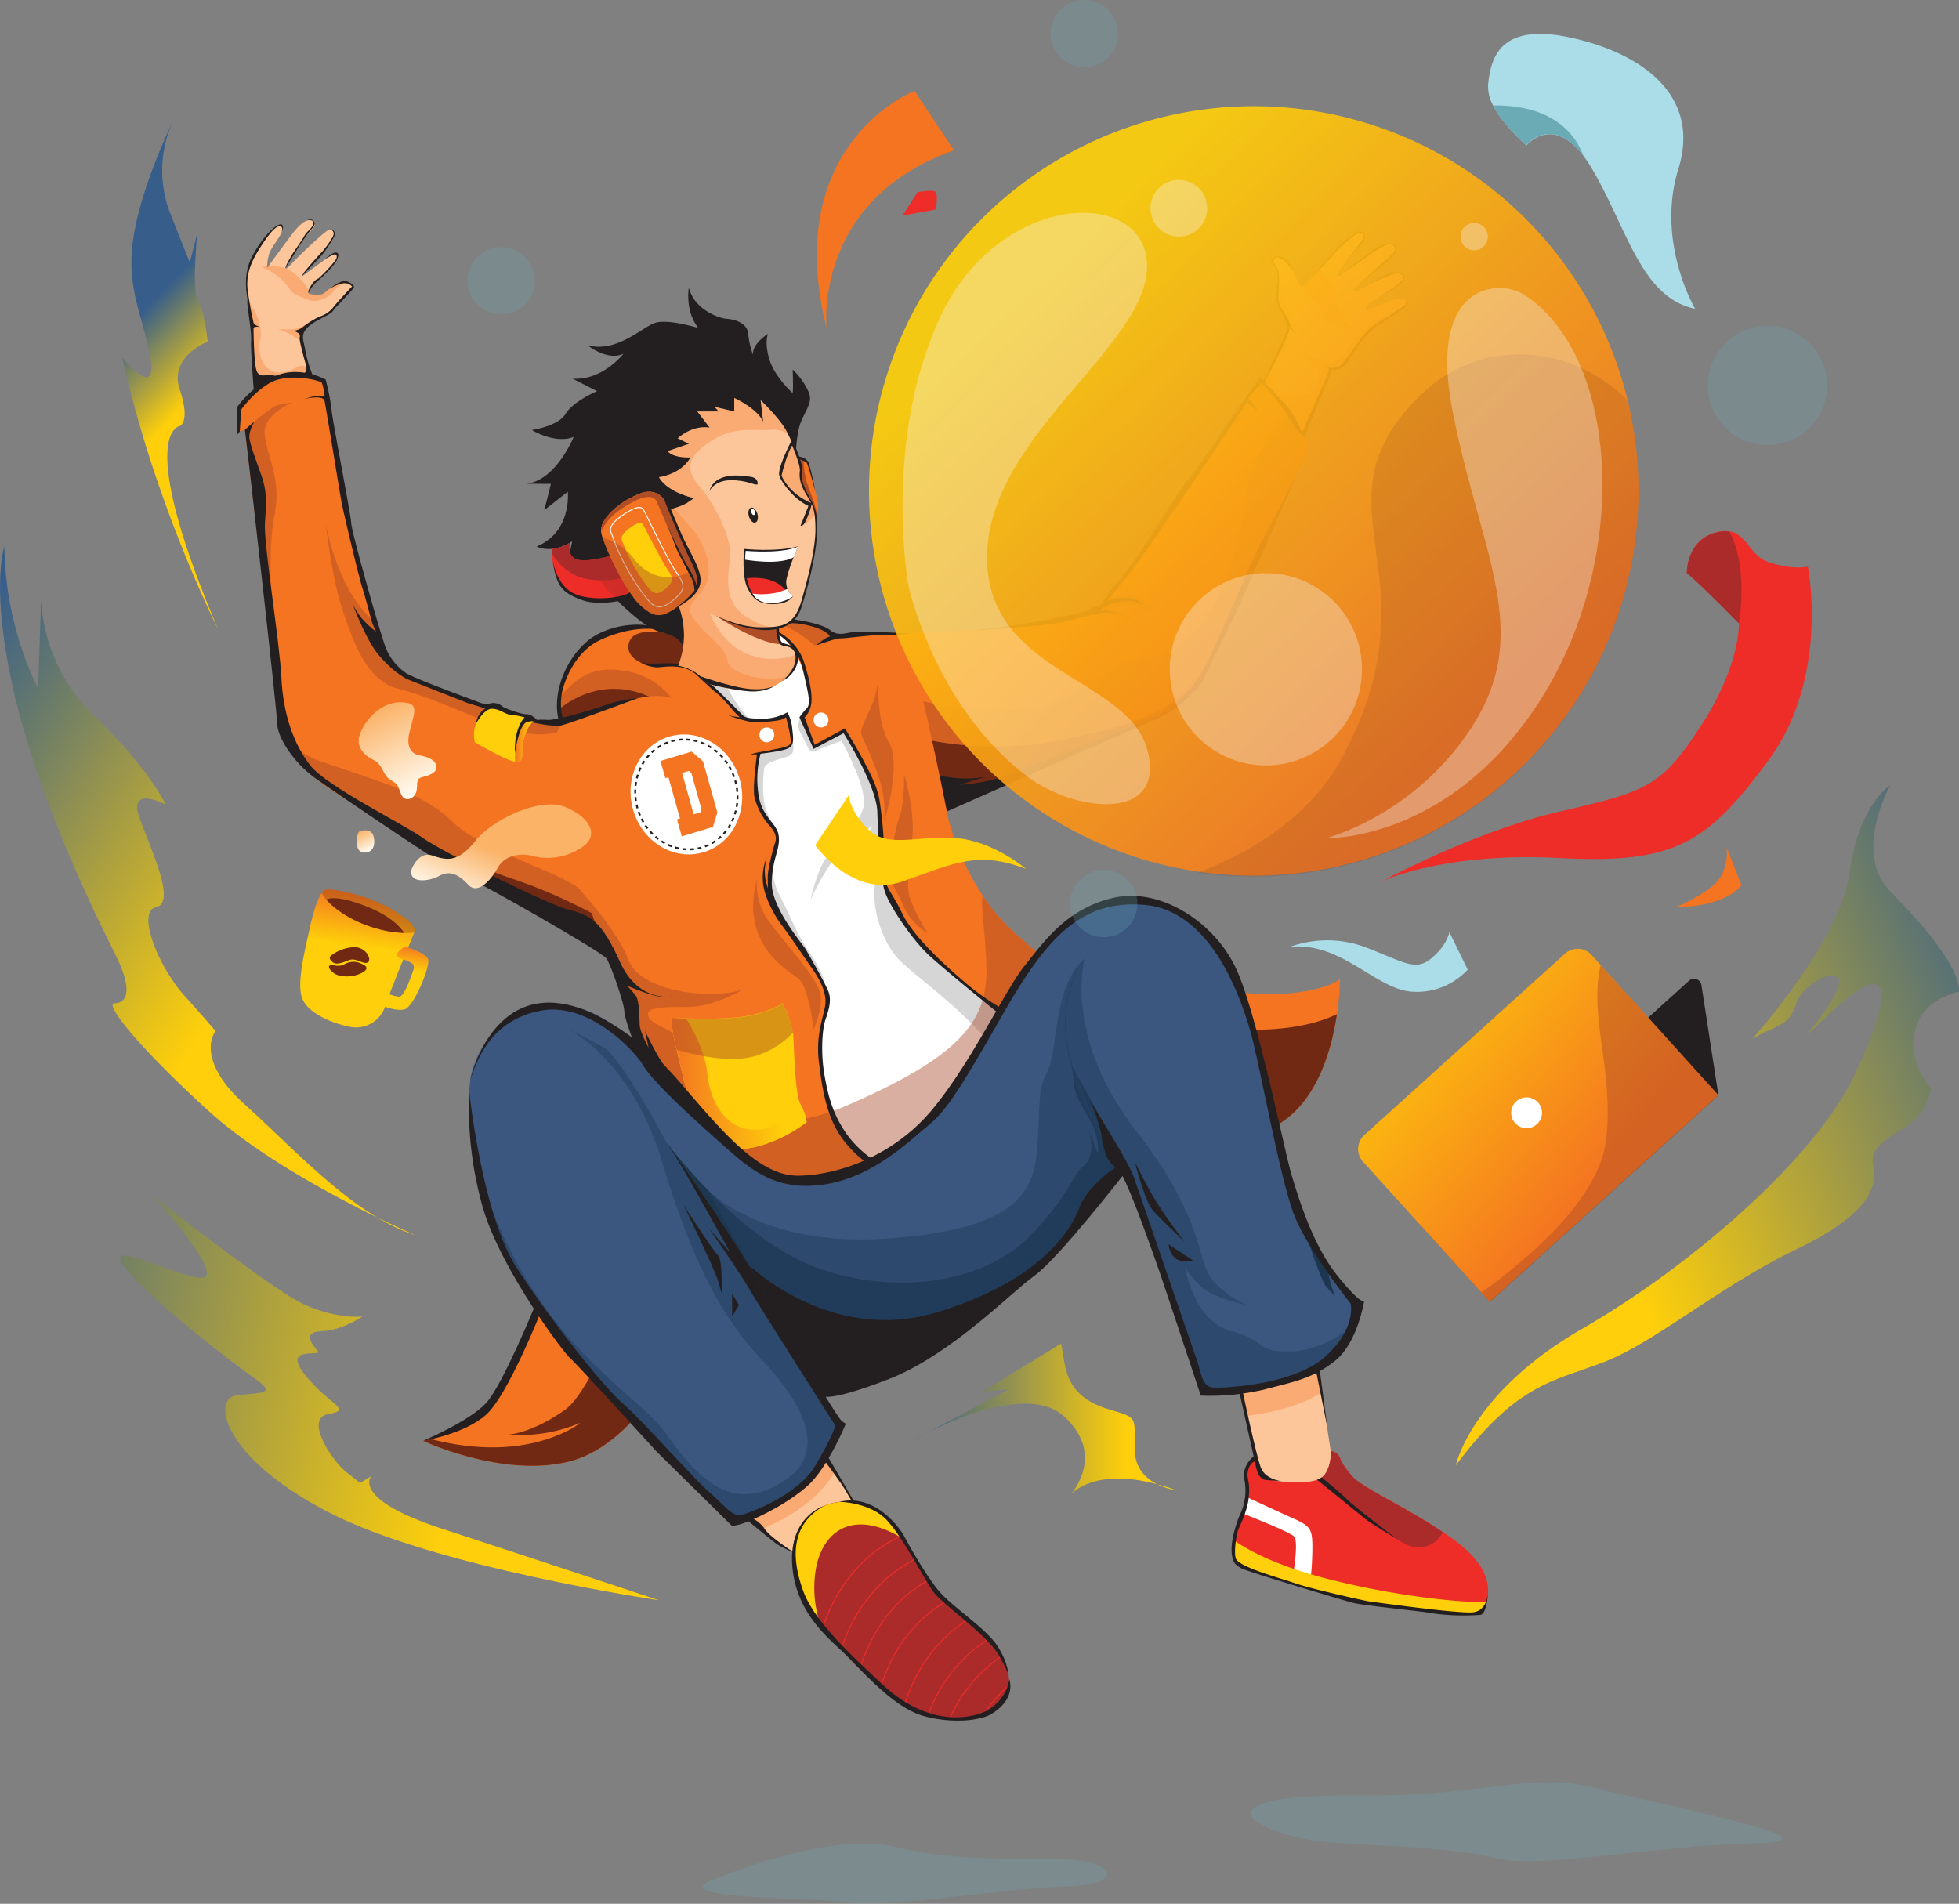
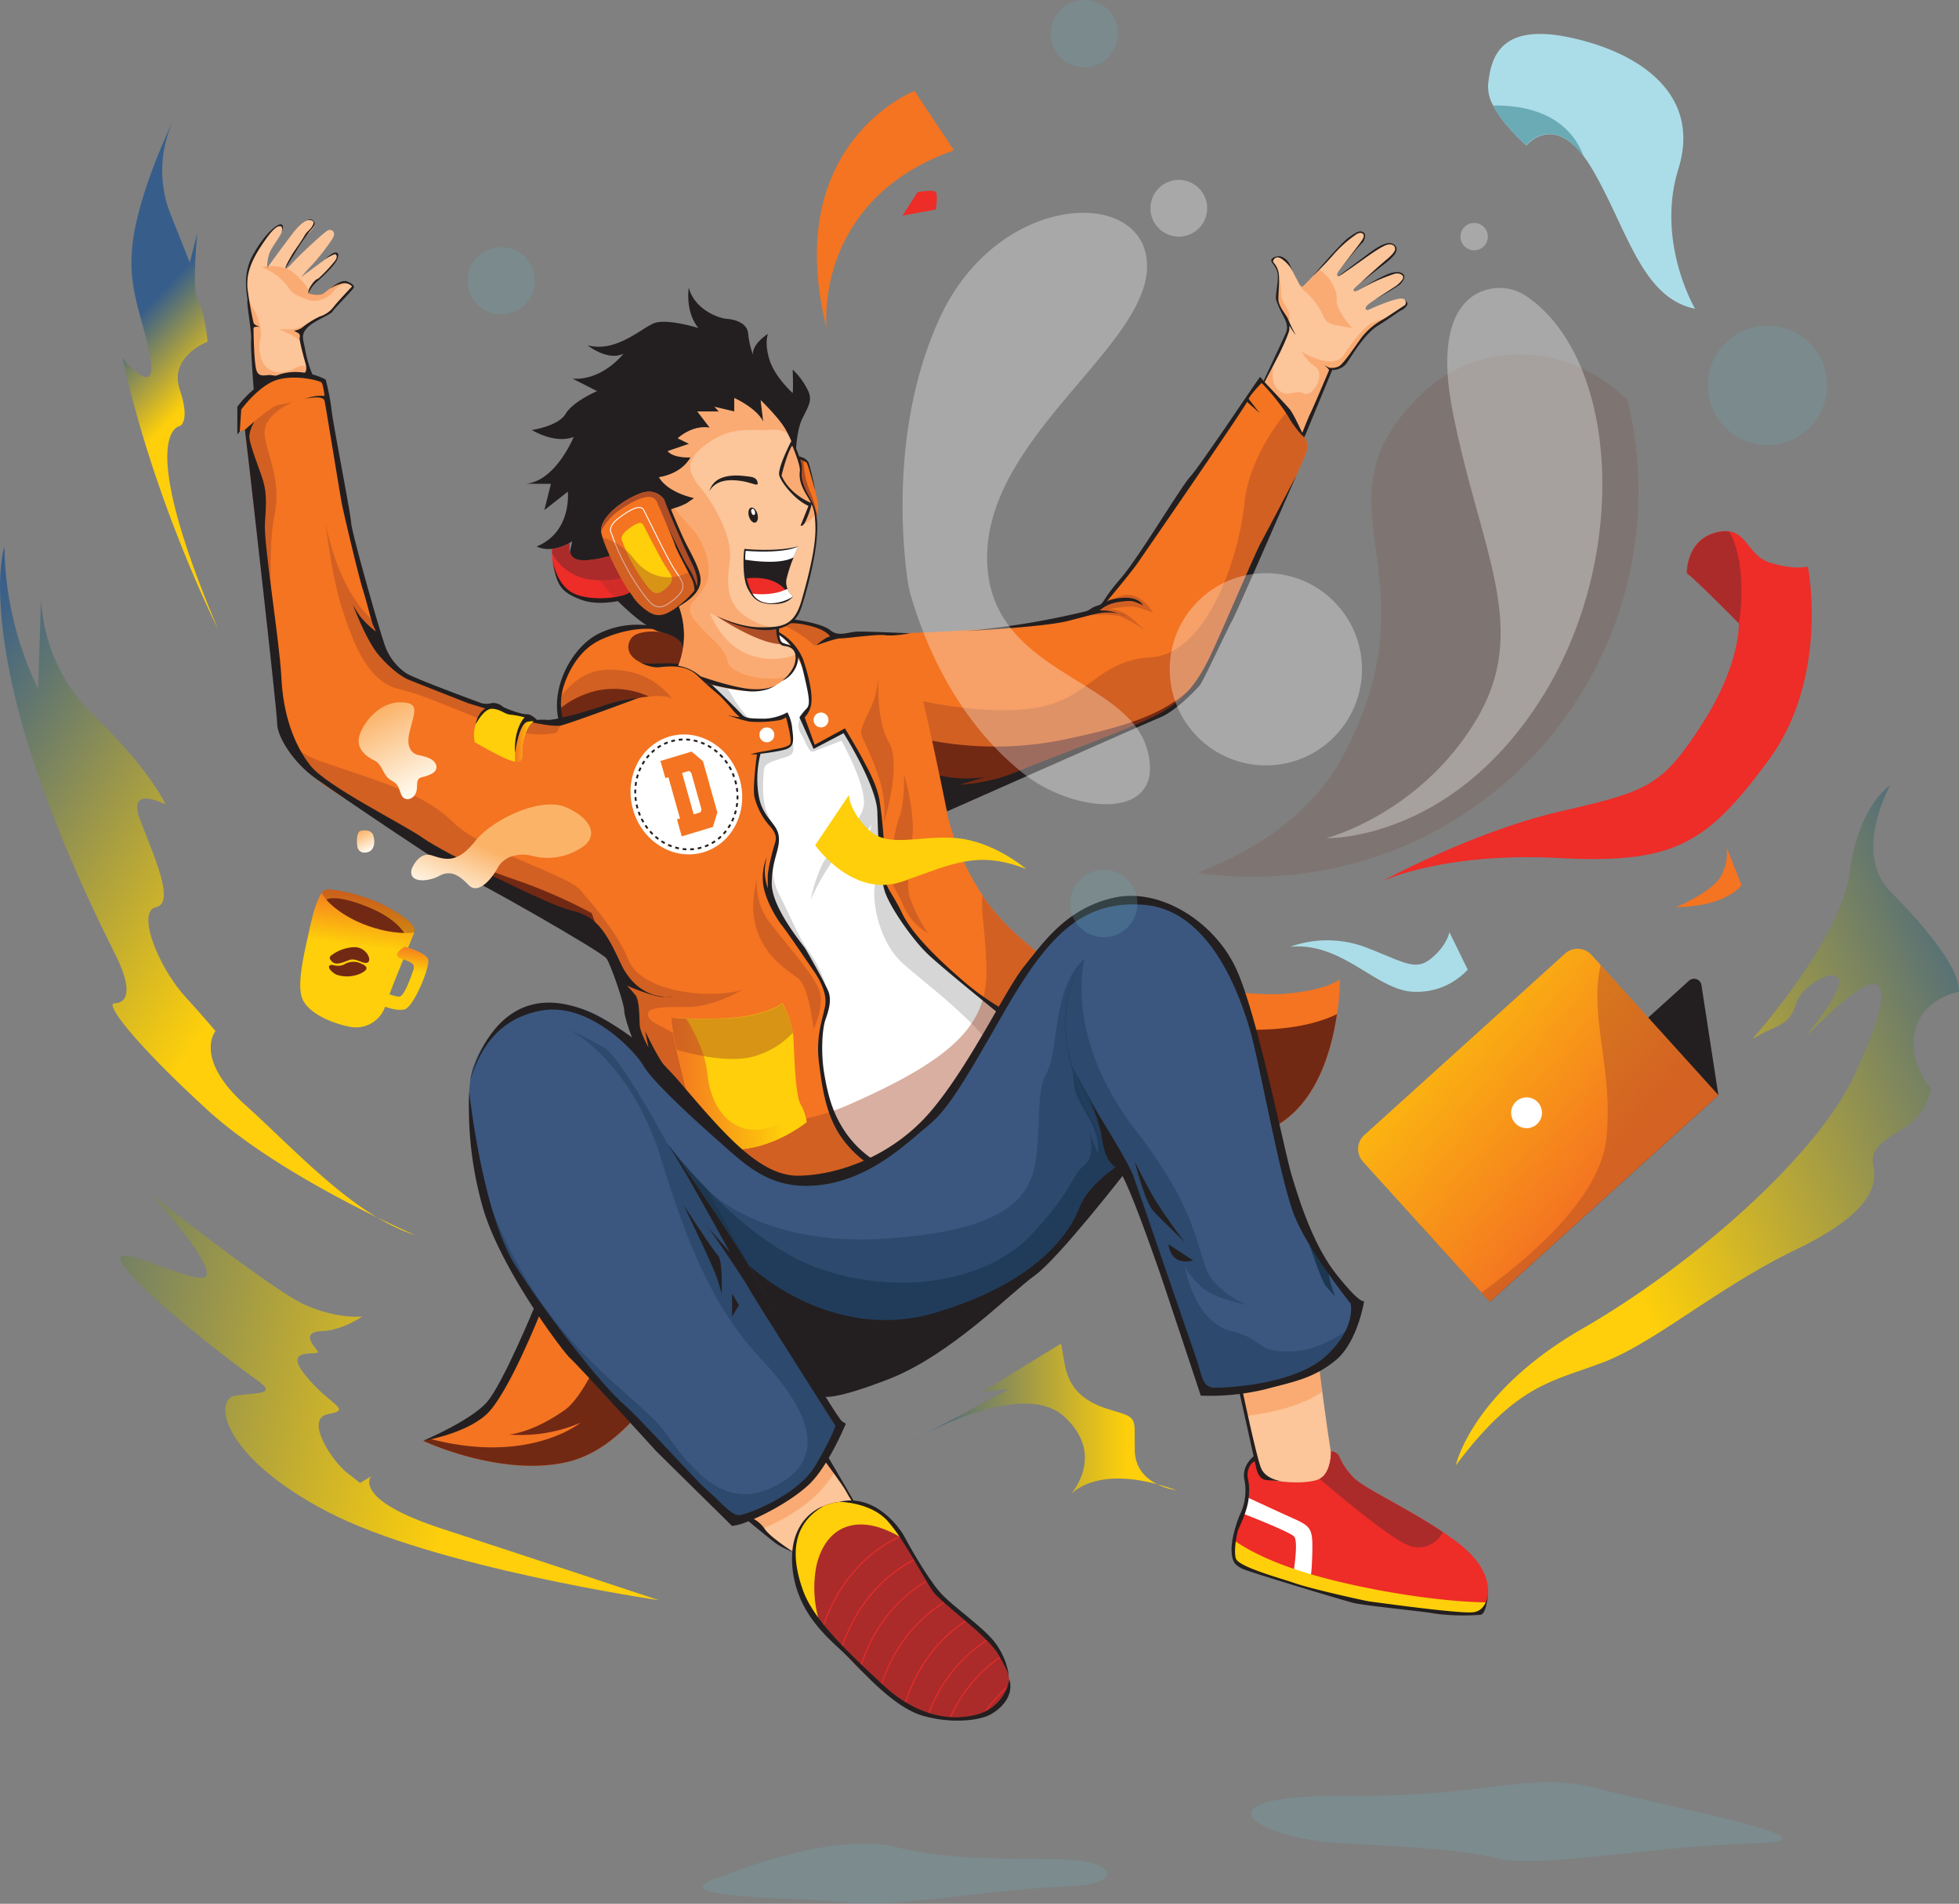
<svg xmlns="http://www.w3.org/2000/svg" xmlns:xlink="http://www.w3.org/1999/xlink" viewBox="0 0 522.57 507.88">
  <rect x="0" y="0" width="522.57" height="507.88" fill="#808080" stroke="none" />
  <defs>
    <style>.cls-1{fill:#fcc59a;}.cls-2,.cls-3{fill:#f47421;}.cls-2,.cls-33{opacity:0.32;}.cls-4{fill:#a54623;opacity:0.43;}.cls-23,.cls-33,.cls-5{fill:#722914;}.cls-6{fill:#231f20;}.cls-24,.cls-7{fill:#fff;}.cls-8{fill:#d6d6d6;}.cls-9{fill:#fecf0a;}.cls-10{fill:url(#linear-gradient);}.cls-11,.cls-20{fill:none;stroke-miterlimit:10;}.cls-11{stroke:#231f20;stroke-width:0.5px;stroke-dasharray:1.01 1.01;}.cls-12{fill:#ee2c28;}.cls-13,.cls-19{fill:#ab2b2b;}.cls-14{fill:#3b577f;}.cls-15{fill:#1d3751;}.cls-16{fill:#254163;opacity:0.61;}.cls-17{fill:url(#linear-gradient-2);}.cls-18,.cls-41{fill:#af4d26;}.cls-19{opacity:0.42;}.cls-20{stroke:#fff;stroke-width:0.25px;}.cls-21{opacity:0.92;}.cls-22{fill:url(#linear-gradient-3);}.cls-23{opacity:0.15;}.cls-24{opacity:0.34;}.cls-25{fill:#abdde8;}.cls-26,.cls-39{fill:#6babb6;}.cls-27{fill:url(#linear-gradient-4);}.cls-28{fill:url(#linear-gradient-5);}.cls-29{fill:url(#linear-gradient-6);}.cls-30{fill:url(#linear-gradient-7);}.cls-31{fill:url(#linear-gradient-8);}.cls-32{fill:url(#linear-gradient-9);}.cls-34{fill:url(#linear-gradient-10);}.cls-35{fill:url(#linear-gradient-11);}.cls-36{fill:url(#linear-gradient-12);}.cls-37{fill:url(#linear-gradient-13);}.cls-38,.cls-39{opacity:0.25;}.cls-40{fill:url(#linear-gradient-14);}.cls-41{opacity:0.46;}</style>
    <linearGradient id="linear-gradient" x1="220.9" y1="344.09" x2="257.03" y2="344.09" gradientUnits="userSpaceOnUse">
      <stop offset="0" stop-color="#f47421" />
      <stop offset="0.83" stop-color="#fecf0a" />
    </linearGradient>
    <linearGradient id="linear-gradient-2" x1="179.21" y1="251.98" x2="184.36" y2="251.98" xlink:href="#linear-gradient" />
    <linearGradient id="linear-gradient-3" x1="437" y1="249.82" x2="295.37" y2="100.98" xlink:href="#linear-gradient" />
    <linearGradient id="linear-gradient-4" x1="587.4" y1="312.17" x2="464.14" y2="365.3" gradientUnits="userSpaceOnUse">
      <stop offset="0" stop-color="#375e8b" />
      <stop offset="1" stop-color="#fecf0a" />
    </linearGradient>
    <linearGradient id="linear-gradient-5" x1="285.16" y1="433.66" x2="355.64" y2="433.66" gradientUnits="userSpaceOnUse">
      <stop offset="0" stop-color="#375e8b" />
      <stop offset="0.81" stop-color="#fecf0a" />
    </linearGradient>
    <linearGradient id="linear-gradient-6" x1="26.73" y1="401.03" x2="167.09" y2="431.79" xlink:href="#linear-gradient-4" />
    <linearGradient id="linear-gradient-7" x1="19.72" y1="244.07" x2="112.7" y2="304.17" xlink:href="#linear-gradient-4" />
    <linearGradient id="linear-gradient-8" x1="78.37" y1="139.41" x2="96.67" y2="157.06" xlink:href="#linear-gradient-4" />
    <linearGradient id="linear-gradient-9" x1="42.16" y1="345.74" x2="77.85" y2="345.74" gradientTransform="matrix(-0.13, 0.99, -0.99, -0.13, 487.56, 295.82)" gradientUnits="userSpaceOnUse">
      <stop offset="0" stop-color="#f47421" />
      <stop offset="0.41" stop-color="#fecf0a" />
    </linearGradient>
    <linearGradient id="linear-gradient-10" x1="54.74" y1="332.23" x2="71.7" y2="332.23" xlink:href="#linear-gradient-9" />
    <linearGradient id="linear-gradient-11" x1="64.93" y1="260.65" x2="75.98" y2="273.94" gradientTransform="translate(378.48 106.77) rotate(63.1)" gradientUnits="userSpaceOnUse">
      <stop offset="0" stop-color="#fbb368" />
      <stop offset="1" stop-color="#fffdf4" />
    </linearGradient>
    <linearGradient id="linear-gradient-12" x1="15.74" y1="272.45" x2="40.86" y2="272.45" xlink:href="#linear-gradient-11" />
    <linearGradient id="linear-gradient-13" x1="42.49" y1="291.33" x2="48.48" y2="291.33" xlink:href="#linear-gradient-11" />
    <linearGradient id="linear-gradient-14" x1="468.83" y1="369.07" x2="395.01" y2="307.63" xlink:href="#linear-gradient" />
  </defs>
  <title>Discovery</title>
  <g id="Right_hand" data-name="Right hand">
    <path class="cls-1" d="M415.12,137.57c-.71.39-1.75,1-2.86,1.75-2.47,1.61-5.3,3.61-5.75,4.06-.65.65-5.94,8.67-6.85,9.13a10.08,10.08,0,0,1-2.87.59s-7.57,17.87-8.15,20.08-12.13-10-12.07-10.3,1.7-5,1.7-5,1.56-2.69,3.23-5.92c2.05-3.94,4.27-8.69,4.05-10.36h0a.71.71,0,0,0,0-.21c-.85-2.54-3.59-5.15-2.94-9a14.36,14.36,0,0,0,.16-3.91,5.59,5.59,0,0,0-1.46-3.65c-1.11-.92,2.22-3.52,4.56.71,1.88,3.38,2.38,5,2.91,5.49a.57.57,0,0,0,.42.19c.29,0,2.13-2,4.46-4.58,3.93-4.31,9.27-10.09,10.87-10,2.54.2.39,3-.72,4.31s-4.63,5.61-5.09,6.46-.13,1.23.46.84,10.76-8.34,12.91-8.54,2.81,2.15.85,3.65-9.52,7.83-9.91,8.42,0,1.1,1.63.13,8.08-4.77,10.24-4.44,1.69,2.15,0,3.2-7.57,4.69-8.35,5.54-.52,1.63.78,1,8-3.52,9-2.67S417.4,136.34,415.12,137.57Z" transform="translate(-41.83 -54.75)" />
    <path class="cls-2" d="M412.26,139.32c-2.47,1.61-5.3,3.61-5.75,4.06-.65.65-5.94,8.67-6.85,9.13a10.08,10.08,0,0,1-2.87.59s-7.57,17.87-8.15,20.08-12.13-10-12.07-10.3,1.7-5,1.7-5,1.56-2.69,3.23-5.92c-.33,2.32-.33,4.86.88,6.31,2.61,3.13,5.34.2,7,1.37s4.36-2,4.36-4.63-1.49-2.28-3.06-4.17-1.57-2.22-1.57-2.22,8.29,5.15,11.22.78,5.55-7.63,7.83-8.67C408.94,140.4,410.51,139.89,412.26,139.32Z" transform="translate(-41.83 -54.75)" />
    <path class="cls-2" d="M385.55,141.63a.71.71,0,0,0,0-.21c-.85-2.54-3.59-5.15-2.94-9a14.36,14.36,0,0,0,.16-3.91,8.58,8.58,0,0,1,.76,3.52c-.07,2.87.91,3.52,1.95,5.54A6.89,6.89,0,0,1,385.55,141.63Z" transform="translate(-41.83 -54.75)" />
    <path class="cls-2" d="M402.53,142.27s-2.94-.46-3.59-.64-3.26-.14-4.17-2.69a18.18,18.18,0,0,0-5-6.58,3.68,3.68,0,0,1-1-1.3.57.57,0,0,0,.42.19c.29,0,2.13-2,4.46-4.58,2.46,1.38,5,5.28,4.74,7.84C398.09,137.44,402.53,142.27,402.53,142.27Z" transform="translate(-41.83 -54.75)" />
    <path class="cls-3" d="M337.37,214.82l.46-.62c3.33-4.5,35.81-52.23,36.79-53.41s3.71-5.09,3.71-5.09,3.66,4.29,7,8.79c2.84,3.82,5.43,7.79,5.34,9.41-.2,3.52-20.15,42.46-23.67,52a46.52,46.52,0,0,1-6,11.16l0,0c-2.88,3.91-5.87,6.68-7.84,7.71-3.52,1.85-61.82,27.09-61.82,27.09s-1.75-9.62-4.16-20.25c-.79-3.5-1.65-7.11-2.54-10.52-2.28-8.7-4.76-16.12-6.8-17.23,0,0,33.85-.92,45.19-3.46,2.06-.46,3.75-.81,5.16-1.11,6-1.24,6.9-1.45,9.25-4.53" transform="translate(-41.83 -54.75)" />
    <path class="cls-4" d="M390.66,173.9c-.2,3.52-20.15,42.46-23.67,52a46.52,46.52,0,0,1-6,11.16l0,0c-2.88,3.91-5.87,6.68-7.84,7.71-3.52,1.85-61.82,27.09-61.82,27.09s-1.75-9.62-4.16-20.25c-.79-3.5-1.65-7.11-2.54-10.52,6.89,1.58,20.75,4.18,32.13,2.7,15.85-2.06,17.22-12.79,32.09-13.69s23.48-26.32,25-41.59c.82-7.92,5.85-17.91,11.49-24.08C388.16,168.31,390.75,172.28,390.66,173.9Z" transform="translate(-41.83 -54.75)" />
    <path class="cls-5" d="M360.93,237.12c-2.88,3.91-5.87,6.68-7.84,7.71-3.52,1.85-61.82,27.09-61.82,27.09s-1.75-9.62-4.16-20.25a91.81,91.81,0,0,0,37.49.59C346.71,247.73,353.53,244.15,360.93,237.12Z" transform="translate(-41.83 -54.75)" />
    <path class="cls-4" d="M347.1,222.89a26.22,26.22,0,0,0-6-3.53c-3.42-1.4-12.95,0-12.95,0h0c6-1.24,6.9-1.45,9.25-4.53,1-.28,2-.61,3.1-1,5.33-2,8.72,4.05,8.9,4.38a24.51,24.51,0,0,0-5.28-1.64,34,34,0,0,0-6.47.69,10,10,0,0,1,4,1C343.41,219.12,346.76,222.53,347.1,222.89Z" transform="translate(-41.83 -54.75)" />
    <path class="cls-6" d="M299.22,223.11s20.8-1.05,27.26-2.65,8.61-2.48,11.48-2.32,3.79.89,3.79.89a17.12,17.12,0,0,0-4.77-1.37l-1.82-.07a9.75,9.75,0,0,1,4.5-2.15c2.54-.39,3.85-.59,5.28,0a17.76,17.76,0,0,1,1.76.78s-.55-1.49-3.39-1.95a13.9,13.9,0,0,0-6.19.86s6.26-7.39,8.28-10.32,28.79-41.7,29.35-43.31,4.16-5.12,4.16-5.12-.77-1.07-1-1-16.05,23.81-18.59,26.55-13.57,21.39-18.59,27.19-4.37,6.72-6.06,7.18-2.29,1.37-3.33,1.56A217.59,217.59,0,0,1,299.22,223.11Z" transform="translate(-41.83 -54.75)" />
    <path class="cls-6" d="M377.85,156.38a57.29,57.29,0,0,1,7.4,9.1,27.22,27.22,0,0,0,4.56,6.07s-2.74-6.17-3.91-7.59-8-8.59-8-8.59Z" transform="translate(-41.83 -54.75)" />
    <path class="cls-6" d="M387.65,181.55S371.81,218,370.44,220.46s-7.63,16-8.54,17.09-6.39,6.85-10.5,8.55-56.94,25.11-56.94,25.11l-1.95-9.58a31.25,31.25,0,0,0,12.19.37l-6.85,2.09a47.34,47.34,0,0,0,14.74-3.26c6.79-2.93,30.42-11.52,37.7-15.26s11.09-8.94,14.35-15.78,11.87-27.2,13.5-30.2S387.65,181.55,387.65,181.55Z" transform="translate(-41.83 -54.75)" />
    <polygon class="cls-6" points="332.79 106.04 336.01 110.2 332.29 106.87 332.79 106.04" />
    <path class="cls-6" d="M389.81,171.32l7.4-17.87a4.68,4.68,0,0,0,3.82-1.76c1.37-1.91,4.64-7.75,8.36-10.06s5.21-3.59,6.29-4.13,1.61-1.34,1.59-1.76-.84-1-.84-1a.92.92,0,0,1-.12,1.6c-1.17.74-4.47,3-5.72,3.72a17.87,17.87,0,0,0-5.58,4.75c-1.76,2.44-4.87,7.07-5.94,7.6a4,4,0,0,1-2.69.42c-.37-.2-1.34-.66-1.34-.66s1.49,1,1.27,1.49-4.38,10.32-4.89,11.27-2.28,5.48-2.28,5.48Z" transform="translate(-41.83 -54.75)" />
    <path class="cls-6" d="M379,157s3.49-6.63,4.25-8.17,2.52-5.45,2.52-6.19v-1s1.15,1.82,1.42,2.14l.27.31a42.14,42.14,0,0,1-2-4.11c-.34-1.07-2.56-3.37-2.61-5.33s.44-5.6,0-7.43-1.42-2.37-1.42-2.74.71-1.8,2.4-.59a9.3,9.3,0,0,1,3.23,4.07l.85,1.74s-2.15-4.68-2.27-4.81a3.92,3.92,0,0,0-2.19-1.73c-1.31-.25-3,.53-2.37,1.51s1.59,1.84,1.62,3.85-.73,5.15-.46,6.24a28,28,0,0,0,1.86,4.2c.51,1,1.54,2.71.78,4.52s-6,12.91-6,12.91Z" transform="translate(-41.83 -54.75)" />
    <path class="cls-6" d="M391.93,128.51s7.46-8.79,9.54-10.28,3-2.1,4-1.54.27,2.49-.39,3-5.48,6.49-5.48,6.49,3.14-4.09,4.36-5.71,1.66-2.2,1.66-2.83-.81-1.1-1.93-.42a32.63,32.63,0,0,0-6.36,5.7C394.84,125.77,391.93,128.51,391.93,128.51Z" transform="translate(-41.83 -54.75)" />
    <path class="cls-6" d="M398.79,128.45s7.45-5.6,8.94-6.67,3.55-2.3,4.87-2.18,2.2,1.13,1.59,2.45-2.89,3-3.6,3.54-5.89,4.65-5.89,4.65,5.45-5,6.58-5.89,2.56-2.2,2.69-3-.4-1.35-1.3-1.4-1.86.42-4,1.79S399.09,128.66,398.79,128.45Z" transform="translate(-41.83 -54.75)" />
    <path class="cls-6" d="M404.51,132s6.15-3.94,8.7-4.5,3.49.49,3.18,1.51a4.26,4.26,0,0,1-2,2.23c-1,.71-5.84,3.48-5.84,3.48s5.77-3.68,6.09-4,1.56-1.37,1.49-2.06-1.25-1.22-2.47-.81A48.7,48.7,0,0,0,404.51,132Z" transform="translate(-41.83 -54.75)" />
  </g>
  <g id="Body">
    <path class="cls-3" d="M316.8,335A222.9,222.9,0,0,1,302,352.73a81.89,81.89,0,0,1-18.61,15.81c-11.81,7-23.8,8.75-37.15,7.08-20.35-2.55-36.39-41.68-37-49.89-.31-4.32-6.66-18.88-12.62-33.52-5.39-13.24-10.47-26.57-10.47-32.42,0-12.32,5.09-12.52,5.09-12.52a15.31,15.31,0,0,1-.26-6.39,25.58,25.58,0,0,1,3.19-9.07c5.09-9,15.07-10.76,24.66-9.2a44.29,44.29,0,0,0,8.93.66c4.49-.15,8.95-1.06,16.66-2.2l1.41-.21c.85-.12,1.68-.22,2.47-.28,11.8-1,17.29,4.19,17.29,4.19s14.87-2.74,17.8,1.17,11.35,47,11.35,47A69.81,69.81,0,0,0,304,293.71c6.82,10.14,14.45,14.22,18.61,18.91S324.3,324.63,316.8,335Z" transform="translate(-41.83 -54.75)" />
    <path class="cls-4" d="M221,241l-1.1-.33a17,17,0,0,0-4.94-.12h0a22.89,22.89,0,0,0-5,1c-4.24,1.43-18.59,5.67-18.59,5.67a11.85,11.85,0,0,1-.44-3.18,18.88,18.88,0,0,1,.18-3.21c6.07-7.43,11-8.14,18.06-7A19.51,19.51,0,0,1,221,241Z" transform="translate(-41.83 -54.75)" />
    <path class="cls-5" d="M214.91,240.56a22.89,22.89,0,0,0-5,1c-4.24,1.43-18.59,5.67-18.59,5.67a11.85,11.85,0,0,1-.44-3.18,24.22,24.22,0,0,1,10.74-5.17A22.31,22.31,0,0,1,214.91,240.56Z" transform="translate(-41.83 -54.75)" />
    <path class="cls-4" d="M265.64,224.77a33.63,33.63,0,0,0-5.42,1.7c-1.5.78-1.3.32-1.3.32a30.27,30.27,0,0,0-10.57-6.21C260.15,219.62,265.64,224.77,265.64,224.77Z" transform="translate(-41.83 -54.75)" />
    <path class="cls-5" d="M216.2,232.59s9.33-2.48,14.22,4.5a44.92,44.92,0,0,0-.65-8.41,12.31,12.31,0,0,0-2.42-4.63s-5.21.32-7.69-.36-6.33-.69-8.48.49S207.27,230.77,216.2,232.59Z" transform="translate(-41.83 -54.75)" />
    <path class="cls-7" d="M316.8,335c-1.7,2.34-3.66,4.84-5.85,7.49q-4,4.78-8.92,10.26c-1.73,1.91-3.44,3.7-5.16,5.35a74.74,74.74,0,0,1-13.45,10.46c-22.91-4.54-24.43-35.38-21.3-43a9,9,0,0,0,.17-6.76,0,0,0,0,0,0,0c-1.65-4.64-6.45-9.43-10.92-17.54s-4.35-12.34-3.55-15.72c.38-1.62.93-3,1.2-4.56a9.28,9.28,0,0,0,.13-3.34v0a6.42,6.42,0,0,0-1.06-2.37c-.67-1-1.59-2.14-2.71-3.91-2.94-4.63-.92-15.46-.92-15.46s6.26-.65,8.09-1.89a2,2,0,0,0,.64-1.66,7.72,7.72,0,0,0,0-1.06h0a28.68,28.68,0,0,0-1.39-5.81s-.13.65-4.7,1.3a15.44,15.44,0,0,1-5.06.14,6.69,6.69,0,0,1-4.33-2.94c-2.35-3.2-7.24-6.78-7.24-6.78-.13-1.22-.31-2.51-.53-3.8-.61-3.75-1.48-7.54-2.08-10,4.49-.15,8.95-1.06,16.66-2.2,11.91,3.93,13,18.33,13.34,20.72.39,2.55-2.41,4.31-2.41,4.31l3.59,7.63,8.21-4.31s4.31,8,6.85,13.31,2.74,8.8,3.52,24.84,30.72,37.18,30.72,37.18Z" transform="translate(-41.83 -54.75)" />
    <path class="cls-8" d="M229.89,233.3c.22,1.29.4,2.58.53,3.8,0,0,4.89,3.58,7.24,6.78a6.69,6.69,0,0,0,4.33,2.94,33.71,33.71,0,0,1-5.44-7.38C235.18,237.05,232.45,234.91,229.89,233.3Z" transform="translate(-41.83 -54.75)" />
    <path class="cls-8" d="M308.29,324.75s-29.93-21.13-30.72-37.18-1-19.56-3.52-24.84-6.85-13.31-6.85-13.31L259,253.73l-3.59-7.63a4.23,4.23,0,0,0,0,4.3c1.37,2.09,2.15,5.35,3.46,4.83s7.43-2.87,7.43-2.87,6,10.69,6,16.43-9.28,11.87-11.5,17.35a45.42,45.42,0,0,0-2.74,8.66s5.22-11.92,10.7-15.18c5-3,5.55-4.9,5.6-5.18a7.88,7.88,0,0,1-3.25,5.31,12.72,12.72,0,0,0-4.3,5.47c.13-.22,2.29-3.8,4.82-4.3a5,5,0,0,0,3.52-2.61,78.65,78.65,0,0,1,0,12.92c-.65,4.95,1.43,14.34,6.65,19.69,4.86,5,26.21,19.56,29.14,31.55,2.19-2.65,4.15-5.15,5.85-7.49Z" transform="translate(-41.83 -54.75)" />
    <path class="cls-8" d="M246.46,271.53c-1.56-3.59-1.07-9.68-.78-11.74s5.58-2.64,7-3.62c1-.65.85-2.16.66-3.1a8,8,0,0,0-.21-.81,2,2,0,0,1-.64,1.66c-1.83,1.24-8.09,1.89-8.09,1.89s-2,10.83.92,15.46c1.12,1.77,2,2.92,2.71,3.91C247.63,274.2,247.08,273,246.46,271.53Z" transform="translate(-41.83 -54.75)" />
    <path class="cls-8" d="M249.5,293.05a18.6,18.6,0,0,1-1.69-7.57c-.8,3.38-.9,7.66,3.55,15.72s9.27,12.9,10.92,17.54c-.39-2.71-2.45-7.09-4.66-10.13C254.68,304.6,252.14,297.94,249.5,293.05Z" transform="translate(-41.83 -54.75)" />
    <circle class="cls-7" cx="204.56" cy="196.04" r="1.99" />
    <circle class="cls-7" cx="219.01" cy="192.07" r="1.99" />
    <path class="cls-4" d="M316.8,335A222.9,222.9,0,0,1,302,352.73a81.89,81.89,0,0,1-18.61,15.81c-11.81,7-23.8,8.75-37.15,7.08-20.35-2.55-36.39-41.68-37-49.89-.31-4.32-6.66-18.88-12.62-33.52,3.86,4.34,10.33,12.17,12.77,18.45,3.57,9.19,22.91,10.68,30.55,8.09-.46.28-7.83,4.63-14.66,4.63-7,0-11.65,0-10.42,2.74s10.62,3.72,10.81,10.95S239,362.31,268.38,349.4s37-22.11,36.58-36.78c-.26-9.67-1.62-15.43-1-18.91,6.82,10.14,14.45,14.22,18.61,18.91S324.3,324.63,316.8,335Z" transform="translate(-41.83 -54.75)" />
    <path class="cls-4" d="M243.76,289.27a16.75,16.75,0,0,0,3.62,11.86c4.56,6,12.42,14.61,13.25,18.66s-1.78,9.52-1.78,9.52-1.13-11-4-13.44S239.1,306.87,243.76,289.27Z" transform="translate(-41.83 -54.75)" />
    <path class="cls-4" d="M277.64,274.13a28.37,28.37,0,0,0-1.31-11.73c-2.08-6.4-4-9.66-4.69-11.61s2.87-7.06,3.65-10.45a41.58,41.58,0,0,0,.91-4.81s-.78,11.28,2.74,17.25S277.64,274.13,277.64,274.13Z" transform="translate(-41.83 -54.75)" />
    <path class="cls-4" d="M279.33,285.48s.78-8.21,2.35-12.52,1.3-11.61,1.3-11.61a54.47,54.47,0,0,1,2.35,13.83c0,6.39-2.22,14.59-.78,19.1a43.31,43.31,0,0,0,4.83,9.46,16.37,16.37,0,0,1-6.66-7.56C280.51,291,278.75,290.08,279.33,285.48Z" transform="translate(-41.83 -54.75)" />
    <path class="cls-3" d="M221.68,417.36S211,440.57,193.25,444.75s-38.52-5.61-38.52-5.61.66-.18,1.77-.56a59.22,59.22,0,0,0,13.08-6.11c6.86-4.45,21.32-40.94,21.32-40.94l16,13.42Z" transform="translate(-41.83 -54.75)" />
    <path class="cls-5" d="M221.68,417.36S211,440.57,193.25,444.75s-38.52-5.61-38.52-5.61.66-.18,1.77-.56c26.46,7,40.17-4.27,40.17-4.27a40.39,40.39,0,0,1-19.12,3.13s6-.26,14.91-6.52c4.91-3.46,10.45-15.72,14.43-26Z" transform="translate(-41.83 -54.75)" />
    <path class="cls-9" d="M257,354.1s-7.7,6.26-17,7.17-9.39,1.17-10.95-2c-1.09-2.18-4.66-15.34-6.72-24.51a57.8,57.8,0,0,1-1.5-8.49s1.59.1,4,.17c4.94.15,13.28.2,17.9-1,6.83-1.69,7.75-3.13,7.75-3.13a23.14,23.14,0,0,1,2.84,7.83c.08.51.13,1,.16,1.56.26,5,.52,15.13,1.89,17.61.1.18.2.36.29.54A14,14,0,0,1,257,354.1Z" transform="translate(-41.83 -54.75)" />
    <path class="cls-10" d="M257,354.1s-7.7,6.26-17,7.17-9.39,1.17-10.95-2c-1.09-2.18-4.66-15.34-6.72-24.51a57.8,57.8,0,0,1-1.5-8.49s1.59.1,4,.17c1.87,2.95,5.09,8.79,5.71,14.83.89,8.61,5.67,15.13,13.19,14.87,5.58-.19,9.1-4.4,11.93-6.24A14,14,0,0,1,257,354.1Z" transform="translate(-41.83 -54.75)" />
    <path class="cls-4" d="M253.35,330.23a22.43,22.43,0,0,1-9,5.87c-6.21,2.45-15.73.5-22-1.3a57.8,57.8,0,0,1-1.5-8.49s15,.92,21.86-.78,7.75-3.13,7.75-3.13A23.14,23.14,0,0,1,253.35,330.23Z" transform="translate(-41.83 -54.75)" />
    <path class="cls-3" d="M399.27,315.94a68.17,68.17,0,0,1-.79,9.36c-1.6,10.88-6.52,27.88-21.52,31.93-22.5,6.06-38.22-18.18-38.22-18.18l5.88-13.78,4-9.33s24.45,4.9,36,3.92S399.27,315.94,399.27,315.94Z" transform="translate(-41.83 -54.75)" />
    <path class="cls-5" d="M398.48,325.3c-1.6,10.88-6.52,27.88-21.52,31.93-22.5,6.06-38.22-18.18-38.22-18.18l5.88-13.78C358.44,328.6,382.94,332.74,398.48,325.3Z" transform="translate(-41.83 -54.75)" />
    <path class="cls-6" d="M215.49,221.7a23.3,23.3,0,0,0-13.77,2c-7.17,3.42-13,14.2-10.88,23.13l1.17-.27a15.48,15.48,0,0,1,.26-9c1.63-4.89,4.76-9.78,9.65-12.07s11-3.71,16.3-2.64Z" transform="translate(-41.83 -54.75)" />
    <path class="cls-6" d="M212.4,231.32a10,10,0,0,0,4.81,1.47c2.2-.15,7.21-1.13,10.6,2.15s4.75,4.3,6,5.4a54.19,54.19,0,0,1,3.82,4.23c.49.54,1.56,1.53,1.56,1.53a19.3,19.3,0,0,1-2.25-.35l-1-.25a34.35,34.35,0,0,0,5.91,1.77,32.24,32.24,0,0,0,8.17-.45,5.56,5.56,0,0,0,1.47-.72s1.74,6.17,1.13,7.13-4.11,1.34-5.14,1.6-3.23.55-4.35.85L242,256h1.75s-1.21,8.76-.67,11.35a18.55,18.55,0,0,0,3.76,7.39c1.37,1.46,2.35,2.93,1.79,4.69s-2,7-2,9.29.05,3,.05,3a13,13,0,0,1-.83-5.09,19,19,0,0,1,.53-3.23,14.32,14.32,0,0,0-1,7c.44,4,3.22,8.9,5.08,11.29s7.34,10.52,8.47,12.13,3.66,5.73,3,9.3-2.5,8.07-1.66,14.92,1.85,13.3,5.13,18.78a28.33,28.33,0,0,0,8.32,8.61l1.32-1.13a27.59,27.59,0,0,1-7.68-7.48c-3.28-4.84-4.6-9.44-5.63-15.46s-.53-12.27.3-14.62,1.71-5.15.78-7.49-5.38-10.12-6.11-11.34-9.1-11-9-17.61,2.34-9,1.85-12.57-4.45-4.79-5.38-11a26.74,26.74,0,0,1,.54-10.91s5.59-.61,7.19-1.35,1.71-1.92,1.27-5.2a10.94,10.94,0,0,0-1.3-4.49,13.81,13.81,0,0,1-6.13,1.7c-3.08-.05-4.94,0-5.87-1s-7.92-8-9.15-8.9-3.32-3.86-7.24-4.6S213.9,232.34,212.4,231.32Z" transform="translate(-41.83 -54.75)" />
    <path class="cls-6" d="M249.4,224a14.81,14.81,0,0,1,6.6,9.44c1.59,6.78,2.13,9.15,1,10.32a18.54,18.54,0,0,0-1.92,2.36l3.78,8.42,8-4.19s8.77,13.89,9,20.94.57,17.6,2.2,21.84,7.24,12.33,11.29,16.18,19.34,16.17,19.91,16.66,1.15-1.4,1.15-1.4a68.54,68.54,0,0,1-10.83-7.44c-5.08-4.37-13.95-12.18-17.08-18.71s-5-7-4.76-11.87a112,112,0,0,0-1.31-18.4c-.78-4.3-3.26-8.54-4.43-10.82s-4.78-8.28-4.78-8.28l-8.07,4.4-2.67-7.33a6.49,6.49,0,0,0,1.76-3.73c.39-2.77-.79-7.69-2.16-11.67a14.66,14.66,0,0,0-6.76-7.48c-1.31-.49.05.76.05.76" transform="translate(-41.83 -54.75)" />
    <path class="cls-6" d="M253.51,220s7.43.93,9.78,2.86,4.69.41,7.5.38,13.78.46,13.78.46-4.52.84-6.54.5-10.84.92-12,.85-6.5,1.89-6.5,1.89a17,17,0,0,1,2.85-2.09l.84-.33s-.71-1.62-5.3-2.8-5.9-.53-5.9-.53l1.49-1.19" transform="translate(-41.83 -54.75)" />
    <path class="cls-6" d="M184.62,402.91s-8.65,21.12-13,26-16.86,10.18-16.86,10.18,10.86-1.7,16.73-6.92,14.74-27.78,14.74-27.78l-1.58-1.53" transform="translate(-41.83 -54.75)" />
    <ellipse class="cls-7" cx="224.93" cy="266.68" rx="14.79" ry="16.09" transform="translate(-105.78 16.32) rotate(-15.75)" />
    <ellipse class="cls-11" cx="224.93" cy="266.68" rx="13.55" ry="14.74" transform="translate(-105.78 16.32) rotate(-15.75)" />
    <path class="cls-3" d="M218,257.76l8.31-2.51,3.05,2.59,3.83,13.67L232,275.36l-8.31,2.51-1.27-4.53.8-.25-3.09-11-.81.24ZM226.87,272l1.83-.56.26-.75-2.73-9.76-.62-.52-1.83.55Z" transform="translate(-41.83 -54.75)" />
  </g>
  <g id="Legs">
    <path class="cls-1" d="M422,477.62c-6.91-.13-36.65-7.83-41.48-11.61s-2-6.65-2-11.15c0-2.54-2.23-13.39-4.18-22.39-1.51-7-2.86-12.9-2.86-12.9l21.72-4.17s.59,4.81,1.35,10.59c.93,7.08,2.11,15.62,2.76,18.5,1.17,5.21,15.39,11.48,25.56,21.26S428.94,477.75,422,477.62Z" transform="translate(-41.83 -54.75)" />
    <path class="cls-2" d="M394.62,426c-5.62,3.9-13.87,5.67-20.21,6.48-1.51-7-2.86-12.9-2.86-12.9l21.72-4.17S393.86,420.21,394.62,426Z" transform="translate(-41.83 -54.75)" />
    <path class="cls-12" d="M438.42,482.2a15.68,15.68,0,0,1-.74,2.16c-1.17,2.83-14.35-.22-27.39-1.61S374,473.31,372.2,472.27c-1.39-.8-1.64-3.88-1.22-6.63a14.19,14.19,0,0,1,.57-2.37c.41-1.2,1.14-2.89,1.78-4.76a25.4,25.4,0,0,0,1.13-4.36,9.54,9.54,0,0,0-.17-4.18,5.21,5.21,0,0,1,2.49-6.16s.85,4.39,3,5.37,10.92,1.68,14.06.08l.16-.08c3-1.69,2.9-7.29,2.9-7.29a2.93,2.93,0,0,1,1.92,1c.65.92.78,2.48,3.91,5.87,2.75,3,14.1,8,24,14.7,1.4.93,2.76,1.91,4.07,2.91C439.23,472.88,439.33,478.69,438.42,482.2Z" transform="translate(-41.83 -54.75)" />
    <path class="cls-7" d="M391.9,468.75c-.14,6-.52,6.83-.52,6.83l-3.52-.57-1.05-.39s1.44-8.48.26-9.92c-.87-1.06-9.39-4.49-13.74-6.19a25.4,25.4,0,0,0,1.13-4.36c3.77,1.75,9.49,4.4,12.48,5.73C391.64,462,392,462.71,391.9,468.75Z" transform="translate(-41.83 -54.75)" />
    <path class="cls-9" d="M438.42,482.2a15.68,15.68,0,0,1-.74,2.16c-1.17,2.83-14.35-.22-27.39-1.61S374,473.31,372.2,472.27c-1.39-.8-1.64-3.88-1.22-6.63,3.83,2.72,11.64,7,26.14,10.6C415,480.7,431.42,482.24,438.42,482.2Z" transform="translate(-41.83 -54.75)" />
    <path class="cls-13" d="M426.7,463.49a7.21,7.21,0,0,1-8.71,3.69c-4.58-1.52-17.53-12.26-24.16-17.92l.16-.08c3-1.69,2.9-7.29,2.9-7.29a2.93,2.93,0,0,1,1.92,1c.65.92.78,2.48,3.91,5.87C405.47,451.76,416.82,456.83,426.7,463.49Z" transform="translate(-41.83 -54.75)" />
    <path class="cls-1" d="M272.55,461.84c.13,4.17-6.52,8.6-13.56,8.73-4,.07-9.67-4.22-13.87-8-3.23-2.88-5.57-5.45-5.57-5.45,18.65-4.3,19.44-18,19.44-18s2.66,3.67,5.63,8.11C268.31,452.79,272.48,459.52,272.55,461.84Z" transform="translate(-41.83 -54.75)" />
    <path class="cls-2" d="M264.62,447.25a32.12,32.12,0,0,1-9.42,9.89,48,48,0,0,1-10.08,5.45c-3.23-2.88-5.57-5.45-5.57-5.45,18.65-4.3,19.44-18,19.44-18S261.65,442.81,264.62,447.25Z" transform="translate(-41.83 -54.75)" />
    <path class="cls-13" d="M292.64,513.23c-9.84-1.06-23.9-14.23-32-25.23a56.89,56.89,0,0,1-4.57-7.12c-5.93-11.35-.85-23.74,8.57-25.31,8.19-1.36,13.56,2.22,18.4,9.87.72,1.14,1.43,2.38,2.14,3.7,5.44,10.17,10.48,13.56,10.48,13.56,3.26,4.57,12.13,8.22,14.87,17.61S304.77,514.53,292.64,513.23Z" transform="translate(-41.83 -54.75)" />
    <path class="cls-9" d="M283,465.44c-12.19-7.75-20.95-3.6-23.38,7a30.69,30.69,0,0,0,1,15.6,56.89,56.89,0,0,1-4.57-7.12c-5.93-11.35-.85-23.74,8.57-25.31C272.81,454.21,278.18,457.79,283,465.44Z" transform="translate(-41.83 -54.75)" />
    <path class="cls-12" d="M282.4,464.52l-.1-.23c-12.59,5.79-18.43,16.56-21.12,24.57l.24.08C264.09,481,269.9,470.27,282.4,464.52Z" transform="translate(-41.83 -54.75)" />
    <path class="cls-12" d="M286.07,470.79l-.12-.23c-11.85,6-17.35,16.48-19.88,24.21l.24.07C268.82,487.17,274.29,476.76,286.07,470.79Z" transform="translate(-41.83 -54.75)" />
    <path class="cls-12" d="M289.65,476.34l-.12-.21c-11.2,6.27-16.22,16.43-18.45,23.85l.24.07C273.54,492.68,278.52,482.57,289.65,476.34Z" transform="translate(-41.83 -54.75)" />
    <path class="cls-12" d="M294.54,481.86l-.12-.21c-10.74,6.24-15.62,16.08-17.83,23.24l.24.07C279,497.85,283.88,488.06,294.54,481.86Z" transform="translate(-41.83 -54.75)" />
    <path class="cls-12" d="M300,487l-.13-.21c-10.08,6.29-14.72,15.81-16.83,22.7l.24.07C285.4,502.73,290,493.26,300,487Z" transform="translate(-41.83 -54.75)" />
    <path class="cls-12" d="M305.67,492.08l-.13-.21a39.83,39.83,0,0,0-16.31,20.56l.24.09A39.58,39.58,0,0,1,305.67,492.08Z" transform="translate(-41.83 -54.75)" />
    <path class="cls-12" d="M308.91,496.49A38.87,38.87,0,0,0,295,513.35l.23.11a38.6,38.6,0,0,1,13.8-16.76Z" transform="translate(-41.83 -54.75)" />
    <path class="cls-12" d="M310.92,504.3a37.72,37.72,0,0,0-7,7.94l.21.13a37.41,37.41,0,0,1,7-7.88Z" transform="translate(-41.83 -54.75)" />
    <path class="cls-14" d="M403.38,403.2a18.53,18.53,0,0,1-1.28,5.72c-1.63,4.27-5.34,9.87-13.79,12.87-14.87,5.28-25.24,4.5-25.24,4.5S347.22,379.73,345.46,375a42.9,42.9,0,0,0-3.52-7.43l-1,1.19c-4.94,5.77-26.95,31-43,42.44a98.31,98.31,0,0,1-36.36,15.71h0l-.4.07-.34.06h0l4.83,8s-4.31,19.17-27.59,25.63c0,0-48.22-42.46-60.5-70.24a137.53,137.53,0,0,1-8-23c-3.73-15.17-2.89-25.36-1.18-28.87,0,0,4.89-15.85,21.72-15.85s30.32,20.94,39.32,30.72c0,0,11.06,15.06,25.39,16.24s37-14.87,45.24-29.94,21.13-40.5,36.2-44,33.45,5,39.91,33.52c3.41,15.06,6.33,28.61,9.31,39.46l.09.3c.95,3.46,1.91,6.64,2.9,9.5a.5.5,0,0,0,0,.13A49.79,49.79,0,0,0,394,390.49q1,1.51,2,2.82C401.19,400.7,403.38,403.2,403.38,403.2Z" transform="translate(-41.83 -54.75)" />
    <path class="cls-15" d="M341.94,367.6s-25.82,30.71-44,43.63a97.15,97.15,0,0,1-37.12,15.84s-30.18-49.89-34.49-56.73c-4-6.42-6.35-10.27-6.62-10.72,1,1.28,20,26.56,41.11,33.7,21.66,7.34,44.55,3,56-9.09s10.47-15.46,14.19-18.59c3.3-2.78,1.5-8.49,1.06-9.74l2.65,6.61a16.45,16.45,0,0,0-1.95-8.61c-2.35-4.11-4.31-7.24-4.5-10.17a37.3,37.3,0,0,0-.58-4.68C328.07,339.74,341,361.82,341.94,367.6Z" transform="translate(-41.83 -54.75)" />
    <path class="cls-16" d="M340.93,368.79c-4.94,5.77-26.95,31-43,42.44a97.15,97.15,0,0,1-37.12,15.84l-30.23-54.92c.41.43,14.81,15.18,47.2,13.05,32.87-2.15,39.32-11.15,40.5-22.1s0-17.22,2.93-22.5,1.37-22.9,10-30.13c0,0-9,11.47-2.95,29.55C332.14,351.61,338.61,360.89,340.93,368.79Z" transform="translate(-41.83 -54.75)" />
    <path class="cls-16" d="M265.64,435.1s-4.31,19.17-27.59,25.63c0,0-48.22-42.46-60.5-70.24a137.53,137.53,0,0,1-8-23c14.51,46.15,41.79,58,50.11,69.93,9.49,13.57,18.17,20.35,30.69,12.79s6.26-20.35-5.22-32.61-18.78-26.87-26.87-53.48c-7.69-25.31-23.17-34-24.66-34.77.76.36,5,2.41,9.27,4.84,4.69,2.68,16.79,25.41,16.79,25.41l41.11,67.45h0Z" transform="translate(-41.83 -54.75)" />
    <path class="cls-16" d="M402.1,408.92c-1.63,4.27-5.34,9.87-13.79,12.87-14.87,5.28-25.24,4.5-25.24,4.5S347.22,379.73,345.46,375a42.9,42.9,0,0,0-3.52-7.43S314.68,333,331.18,310.47c0,0-5.93,20.54,13.63,45.84s15.65,35.22,21.13,40.7c4.62,4.62,8.13,5.72,9.11,5.95-1.59-.29-9.48-1.87-12.76-4.91s-4.32-5.21-4.42-5.46c.1.63,2.55,14.65,12.25,17.2,9.91,2.61,6.26,5.74,16.17,5.48C392.82,415.1,398.79,411.41,402.1,408.92Z" transform="translate(-41.83 -54.75)" />
    <path class="cls-15" d="M398,400.65l-2.34-2.6c-1.39-1.54-4.69-11.47-7.16-19.35A49.79,49.79,0,0,0,394,390.49q1,1.51,2,2.82A34,34,0,0,0,398,400.65Z" transform="translate(-41.83 -54.75)" />
    <path class="cls-6" d="M199.35,324.84s12.29,5.12,23.9,18.69,21.23,25,31.58,24.87,25.28-5.12,35.72-17.7,19.56-32.09,24.52-38.22,11.08-15.27,23.67-18.2,27.07,6.46,32.81,18.85S384.46,362,386.42,368.4s5.6,18.43,12.06,26.52,7.24,6.91,7.24,6.91S404,412.92,398,417.74s-11.08,5.61-18.91,7.7a63.92,63.92,0,0,1-16.95,1.63S351.85,396,350.94,393.48s-8.61-24.91-10.83-26.74-3.43-2.61-4.39-8.54A33.12,33.12,0,0,0,332.29,348s10.43,16.31,12,20.81,14.87,43.23,16.56,48.06,1.57,8.09,5.09,8.09,21.35-.85,29.61-8.48,6.55-14,6.55-14-11-13.69-14.9-23.21-9.39-41.22-12-50-10.43-31.7-28.17-33.13-26.74,9.91-38.61,30.78-14.74,24.65-19.7,28.7-14.7,13.69-28.09,15.26-19.78-5.22-28.25-12.72-16.88-15.55-18.94-19.15S199.11,322,186.2,324.35s-17,12.44-18.93,18.61C167.27,343,173.36,313.45,199.35,324.84Z" transform="translate(-41.83 -54.75)" />
    <path class="cls-6" d="M241.66,392.3s21.63,21,49.67,12.65,36.13-22,38.48-28.16,10.58-11.3,10.58-11.3l1.55,2.11s-17.74,22.88-24.13,27.45-22.27,21.16-39,27.65-18,4.38-18,4.38Z" transform="translate(-41.83 -54.75)" />
    <path class="cls-6" d="M219.69,359.62s17.44,24.44,24.76,37.75,20.93,35.9,22,36.55l1,.65s-4.69,11.45-9.91,16.29-13.44,8.76-16.44,9.87a14.53,14.53,0,0,1-4,1.1l-20.22-19.94s-21.13-23.23-22.95-24.8-18.39-23.61-23.22-39.91A97.29,97.29,0,0,1,167,346s3.47,32.87,12.73,47.09,22.7,31.18,28.17,36,19.09,20.22,22.72,23.35,6.37,6.65,8.39,6.52,15.59-5.23,20.29-13.18,5.37-10.69,5.37-10.69-22-34.56-23-36.52S231.5,383.05,230.57,382l-.93-1,6.91,7.83S222.78,363.7,219.69,359.62Z" transform="translate(-41.83 -54.75)" />
    <path class="cls-6" d="M357.85,386.05a127.1,127.1,0,0,1-8.21-11.74c-2.87-5-5.09-9.65-5.09-9.65s2.61,10.66,5,13.22S357.85,386.05,357.85,386.05Z" transform="translate(-41.83 -54.75)" />
    <path class="cls-6" d="M360.07,391l-6.52-4.3S353.81,392.57,360.07,391Z" transform="translate(-41.83 -54.75)" />
    <path class="cls-6" d="M224.16,376.21s8.22,16.81,9.19,20.24l1,3.42s.07-1.53,0-3.42c0-2.65-.23-6-1-6.78C232,388.33,224.16,376.21,224.16,376.21Z" transform="translate(-41.83 -54.75)" />
    <polygon class="cls-6" points="195.29 345.13 195.29 351.19 197.13 348.16 195.29 345.13" />
    <path class="cls-6" d="M240.59,459.81s7,5.87,8.68,7a25.88,25.88,0,0,0,4.33,2.08s-6.42-4.1-7.79-6.28a8.58,8.58,0,0,0-3.91-3.11Z" transform="translate(-41.83 -54.75)" />
    <path class="cls-6" d="M261.79,444.42s4.76,6.39,5.67,8.08,1.7,2.83,1.7,2.83l.58.06-6.84-11.67Z" transform="translate(-41.83 -54.75)" />
    <path class="cls-6" d="M261.52,456.54s-9.38,2.88-8.34,16,10.62,20,14.75,24.12,12.32,13.6,20.08,15.81,14.85,1.22,17.66-.15,6.77-4.91,5.41-9.58a11.75,11.75,0,0,1-8.4,9.32c-7.5,2.16-16.7.22-25.3-7.81s-18.38-17-21.33-25.19S252.45,461.74,261.52,456.54Z" transform="translate(-41.83 -54.75)" />
    <path class="cls-6" d="M265.76,455.39s8.32.1,12.79,5.07,9.72,15.36,12.06,18.72,14.42,11.61,17.55,16.95,2.76,6.06,2.76,6.06,0-3.84-3.15-8.53S296,483.51,292.44,479.37s-8.59-13.17-9.38-14.74S275.67,453.05,265.76,455.39Z" transform="translate(-41.83 -54.75)" />
    <path class="cls-6" d="M372.4,426s4.37,19.7,4.56,20.48.74,3,2.81,3.12,5.49.49,5.49.49-5.75-.09-7.12-3.88S373.33,426,373.33,426Z" transform="translate(-41.83 -54.75)" />
-     <polygon class="cls-6" points="351.04 365.61 354.09 380.85 352 365.12 351.04 365.61" />
    <path class="cls-6" d="M376.51,443.05s-3.53,2.48-2.74,6.39a14.93,14.93,0,0,1-1,9c-.78,1.5-2.54,6.65-2.41,10s1.17,3.85,2.6,4.69,26.81,8.42,29.74,9.2,19.57,2.35,21.72,2.87a59.74,59.74,0,0,0,12.33.34c1.82-.34,2-6.15,2-6.15s0,5.09-4.05,5.48-26.22-2.74-27.4-2.87-15.71-3.39-19.82-4.82-15.4-4.44-16-6.72.33-6.65.59-7.44,2.54-5.06,2.87-8.85-.26-4.32-.33-5.82.78-3.59,2.15-3.78S376.51,443.05,376.51,443.05Z" transform="translate(-41.83 -54.75)" />
-     <path class="cls-6" d="M393.19,449.53s11.46,9.33,12.88,10.46,8.42,5.37,8.42,5.37-11.46-8.71-13.36-10.64-6.73-5.82-6.73-5.82Z" transform="translate(-41.83 -54.75)" />
  </g>
  <g id="Left_hand" data-name="Left hand">
    <path class="cls-1" d="M135.86,131.31s-5,5.42-5.55,6.13a26.06,26.06,0,0,1-3.84,2.38l-.11.06-.31.18-.66.37a12.1,12.1,0,0,0-1.73,1.12c-.72.72-1.7,1-1.44,4,0,.11,0,.24,0,.37A57.23,57.23,0,0,0,124.2,153c.92,2.86,1.81,5.35,1.81,5.35l-15.85,3.76s-1.17-14.19-1-16.67c.1-1.91-1-8.05-1.35-12.89v0a24.47,24.47,0,0,1,0-3.83c.45-4.63,4.89-11.15,7-12.85s2.93-.72,2,1.18-2.74,3.84-3.26,5.73a12.93,12.93,0,0,0-.46,3.13,2.81,2.81,0,0,0,0,.33l.26-.36c1-1.43,5-6.84,6.65-9,2-2.54,4-4.17,5.42-3s-1.44,2.74-3.4,5.8-4,6.59-4,6.59a.21.21,0,0,0,0,.15s0,0,.08,0,.57-.24,1.51-1.29c1.76-2,8.93-8.74,9.84-9s2.22.52,1,2.42a61,61,0,0,1-5.48,7c-.85.79-2.81,3.13-2.81,3.13s6.66-4.95,8-5.87,2.35.07,1.57,1.37-5.16,5.16-5.74,5.61a11,11,0,0,0-1.76,2.48,5.54,5.54,0,0,0-.13.78s2.87.92,4.24-.13,3.39-2.93,5.08-2.87a2.87,2.87,0,0,1,1.08.24A2.9,2.9,0,0,1,135.86,131.31Z" transform="translate(-41.83 -54.75)" />
    <path class="cls-2" d="M126,158.31l-15.85,3.76s-1.17-14.19-1-16.67c.1-1.91-1-8.05-1.35-12.89a11.63,11.63,0,0,0,1.35,4.22c1.82,2.67,2.67,6.58,2.08,8.8s-.13,8.35,5,8.54c4.43.17,5-3.06,8-1.11C125.12,155.82,126,158.31,126,158.31Z" transform="translate(-41.83 -54.75)" />
    <path class="cls-2" d="M125.39,140.43a12.1,12.1,0,0,0-1.73,1.12c-.72.72-1.7,1-1.44,4,0,.11,0,.24,0,.37a20,20,0,0,0-6.23-3.37,32.71,32.71,0,0,0,3.92,0C121.43,142.44,124,141.19,125.39,140.43Z" transform="translate(-41.83 -54.75)" />
    <path class="cls-2" d="M134.52,130.18a6.69,6.69,0,0,0-3.82,2.33c-1.43,2.06-4.63,3-6.52,2.26s-4.37-1.43-5.22-3.07a15.14,15.14,0,0,0-7.37-5.67,13.9,13.9,0,0,1,1.44-.2l.26,0a12,12,0,0,1,4.74.51s.06,0,.08,0a5.79,5.79,0,0,1,1.31.67,19,19,0,0,1,4.83,5.15,5.54,5.54,0,0,0-.13.78s2.87.92,4.24-.13,3.39-2.93,5.08-2.87A2.87,2.87,0,0,1,134.52,130.18Z" transform="translate(-41.83 -54.75)" />
    <path class="cls-3" d="M203.67,309.28c-.64-.38-31.7-18.7-52.24-30.93-6.69-4-12.26-7.31-15.31-9.17-10.06-6.12-15.82-10.35-18.51-18a30.61,30.61,0,0,1-1.45-6.35c-.19-1.43-.46-3.59-.79-6.29-2.44-19.94-8.21-69.14-8.21-69.14l-1.37.39v-6.06s2-3.53,7.83-7.24,14.47,0,14.47,0,1,1.95,2.94,16.63c1.52,11.39,6.93,34.57,10.92,47.76a65.83,65.83,0,0,0,3,8.39c3.52,7.24,11.15,8.61,27.39,14.48,15.28,5.52,20,3.37,20.46,3.1a9,9,0,0,0-2.42,3.37c-3.57,8.13.6,23.26,2.11,28,.81,2.52,3.25,9.31,5.65,15.9l1.77,4.86.48,1.3.24.65.45,1.24Z" transform="translate(-41.83 -54.75)" />
    <path class="cls-4" d="M203.67,309.28c-.85-.5-55.13-32.53-67.55-40.1-10.06-6.12-15.82-10.35-18.51-18a22.25,22.25,0,0,0,9.7,6.66c17.81,6.06,28,8.93,35.41,16.3s30.46,14,33.95,18.07c.4.47.89,1.1,1.44,1.87C200.86,301.64,203.55,309,203.67,309.28Z" transform="translate(-41.83 -54.75)" />
    <path class="cls-5" d="M203.67,309.28c-.64-.38-31.7-18.7-52.24-30.93,10.69,4.5,22.07,9.17,27.34,10.92a139.17,139.17,0,0,1,20.89,9.07l.22.6.48,1.3.24.65.45,1.24Z" transform="translate(-41.83 -54.75)" />
    <path class="cls-4" d="M192.77,246.85a9,9,0,0,0-2.42,3.37,23.55,23.55,0,0,1-11.39-.6c-10-2.74-21.91-9-30.71-11.06s-12.53-13.4-15.26-21.81c-2.57-7.88-4.11-20.94-4.29-22.54C129,196,132,212.58,142,220.88a65.83,65.83,0,0,0,3,8.39c3.52,7.24,11.15,8.61,27.39,14.48C187.59,249.27,192.27,247.12,192.77,246.85Z" transform="translate(-41.83 -54.75)" />
    <path class="cls-4" d="M115.47,232.69a20,20,0,0,1-.1,5.85c-2.44-19.94-8.21-69.14-8.21-69.14s7-6.36,9-6.65,3.58-.64,3.79-.68c-.46.18-8.17,3.29-7.51,8.8.69,5.67,4.6,12,2.55,21.62S114.59,228.68,115.47,232.69Z" transform="translate(-41.83 -54.75)" />
    <path class="cls-9" d="M181.12,255.59c.08,1.53-.07,2.49-1.87,2.32l-.48-.07c-2.25-.4-10.27-5.06-10.27-5.06-1.28-5.25,3-9.32,3-9.32,1-1.22,2.48-.69,3.46,0s3.13,1.17,6.07,1.95a12,12,0,0,1,1.84.63c1.28.56,1.5,1,1.5,1C181.83,248.55,181,253.92,181.12,255.59Z" transform="translate(-41.83 -54.75)" />
    <path class="cls-17" d="M181.12,255.59c.08,1.53-.07,2.49-1.87,2.32a22.63,22.63,0,0,1,.69-6.73,9.1,9.1,0,0,1,2.92-5.14c1.28.56,1.5,1,1.5,1C181.83,248.55,181,253.92,181.12,255.59Z" transform="translate(-41.83 -54.75)" />
    <path class="cls-6" d="M212,241a36.82,36.82,0,0,0-8.31,1.71c-3.71,1.34-13.23,4.16-15.77,4.09a19.12,19.12,0,0,0-2.87,0s-1.47-1.61-2.74-1.51-5.74-1.57-6.33-2a4,4,0,0,0-2.87-1,5.26,5.26,0,0,1-3,0c-1-.39-18.13-6.65-20-8a15,15,0,0,1-5.87-8.16c-1.7-4.95-8.61-29.42-8.74-31.92s-4.89-26.64-5.22-30.1A60.32,60.32,0,0,0,128.7,156s-7.13-4-13.85-.72a25.1,25.1,0,0,0-9.71,8v7.37l.65-.78.39-5.87s4.83-6.65,9.85-8,11.08.33,11.54.78.85,3.59.85,3.59a11.21,11.21,0,0,0-3.78.33l-1.7.52s5.09-1.31,5.48.52,4,24.26,4.56,27.2,4.57,19.76,5.61,23,2.35,8.74,2.74,9.52.78,1.78.78,1.78a25.09,25.09,0,0,1-4.17-4,25.44,25.44,0,0,1-2-3.26s3.4,9.33,6.85,13.44,6.72,6.13,8,6.65,15.85,6.26,15.85,6.26l4.6,1.4a6.34,6.34,0,0,0-2.5,4.21s2.14-4.18,4.35-4.11,3.46,1.5,4.83,1.56a25.86,25.86,0,0,1,3.86.73s-2.91,2.73-2.57,9.58c0,0,1-8,3.4-8.41s1.24.18,1.24.18,5.48,1.23,7.6.82S212,241,212,241Z" transform="translate(-41.83 -54.75)" />
    <path class="cls-6" d="M108.35,179.53s7.42,65,7.42,68.31S119.9,258.08,126,262.4s37.74,25.82,39.56,26.08,36.87,20.16,38.08,22,4.71,12.06,4.71,13.88,2.29,8,3.17,9.86,5,8.26,5,8.26l9.13,8.23s-5.08-10.27-6.52-11.65-5.22-9.23-5.22-9.23l.92,4.39s-2.22-4-2.35-5.94,0-6.66-1.17-8.09-2.22-2.48-2.22-2.48,7.3,3.13,9.78,3l2.48-.13s-9.13,1.83-14.09-9.13-7.82-12.52-13.69-14-34-15.58-38.91-19.13S129.07,264.61,124.64,259s-7.28-13.69-7.75-23.47-4.78-35.69-4.38-41.32.51-8.5-.92-12.55-3.09-8.35-3.24-10.18,1.34-4.28,1.34-4.28l-2.53,2.2Z" transform="translate(-41.83 -54.75)" />
    <path class="cls-6" d="M109.51,158.62s-.87-11-.69-13.14-1.17-9.39-1-10.45-1.64-6.62,1.44-12.2,6-7.83,7.09-8.17,1.22.84.59,2c0,0,.54-1.49-.39-1.57s-2.36,1.09-5.43,5.87-3.47,7.93-3.3,10.52a94.42,94.42,0,0,0,1.64,9.34c.14.69,1.79,1.16,1.79,1.16s-1.79-.28-1.79.36.1,9.39.83,11.34,2.66.94,3.86,1.14,2.79.33,2.79.33a9.08,9.08,0,0,0-4.3,2.06A4,4,0,0,1,109.51,158.62Z" transform="translate(-41.83 -54.75)" />
    <path class="cls-6" d="M122.27,154.62s1.86-.05,1.08-2.83-1.74-6.41-1.58-7a1,1,0,0,0-.52-1.27l-1-.54a5.11,5.11,0,0,0,2.1-.78,22.53,22.53,0,0,1,4.75-3,7.25,7.25,0,0,0,3.66-2.5c.88-1.22,5-5.55,5-5.55a2.84,2.84,0,0,0-3-.68,10.44,10.44,0,0,0-2.93,1.31s2.64-2.41,4.45-2c0,0,2.34.83,1.9,1.71s-5,5.33-5.62,6.33-4.9,2.39-6.8,4.41-.9,3.26-.44,6.28a34.3,34.3,0,0,0,2.14,6.85Z" transform="translate(-41.83 -54.75)" />
    <path class="cls-6" d="M124.12,132.94a9.06,9.06,0,0,1,2.55-3.3c2-1.77,4.85-4.64,5.24-5.9s.07-1.59-.52-1.62-1.52.6-2.95,1.84a13.8,13.8,0,0,1,2.69-1.4c.44,0,.92.71,0,1.86a41.5,41.5,0,0,1-4.37,4.64c-.45.15-.94.4-1.79,1.62S124,132.6,124.12,132.94Z" transform="translate(-41.83 -54.75)" />
-     <path class="cls-6" d="M122.22,128.57s5.34-5.52,5.86-6.25a33,33,0,0,0,2.95-4.58c.24-.85.07-1.67-1-1.73,0,0,1.34.36.58,1.86a23.61,23.61,0,0,1-3.6,4.84c-1.34,1.42-4,4.55-4.16,4.82S122.22,128.57,122.22,128.57Z" transform="translate(-41.83 -54.75)" />
    <path class="cls-6" d="M118,126.31l3.74-6.07c.31-.52,2.39-3.42,2.82-3.92s1.23-1.29,1.23-1.9a1.35,1.35,0,0,0-2-1s2.12-.28,1.59,1.14-1.65,1.79-2.33,3.07-2.81,4.16-3.37,5.14S117.84,125.94,118,126.31Z" transform="translate(-41.83 -54.75)" />
  </g>
  <g id="Head">
    <path class="cls-6" d="M254,180.06s-.21-9.39,1.79-13.5,3-5.28,1.11-8.51a18.59,18.59,0,0,0-3.62-4.7s.19,5,0,6.26c0,0-4.7-4.2-6.16-8.8s-.43-7-.43-7-4.25,2.64-4,5.57a23,23,0,0,1-1.28-5.57c-.19-2.74-3.22-3.82-5.67-4s-8.71-2.64-10.17-8.31c0,0-1.08,6.16,2.54,10.76,0,0-8.41-2.64-11.84-1.27s-10.17,7.92-17.7,5.87c0,0,5.28,4.3,9.58,2.25,0,0-5.57,7.23-13.6,6.65l6.56,3.33s-6.43,2.74-8.4,6.06-9,4.31-9,4.31,6.06,3.81,11.15,1.85c0,0-4.7,11.64-12.62,12.48l6.55.05-1.76,7,6.26-4.92s1.18,10.71-8.31,14.62c0,0,3.91,2.23,9.49-1.39l-1.18,5.49a5.39,5.39,0,0,1,5.19,1.75c2.25,2.55,13.57,15.64,19.66,17s5.87,4.23,5.87,4.23,3.82-10.88,1.57-17.33,1.86-28.67,10.17-33.95S252.5,174.29,254,180.06Z" transform="translate(-41.83 -54.75)" />
    <path class="cls-3" d="M259.78,192.09a20.47,20.47,0,0,1-1,3s-2.49-9.7-3.47-12-.57-6-.57-6a4,4,0,0,1,1.45.32,2.35,2.35,0,0,1,1.37,1.49c.54,1.81,1.9,7.53,2.44,9.83A7.66,7.66,0,0,1,259.78,192.09Z" transform="translate(-41.83 -54.75)" />
    <path class="cls-18" d="M259.78,192.09a20.47,20.47,0,0,1-1,3s-2.49-9.7-3.47-12-.57-6-.57-6a4,4,0,0,1,1.45.32,22.55,22.55,0,0,0,1.72,8.47A29.56,29.56,0,0,1,259.78,192.09Z" transform="translate(-41.83 -54.75)" />
    <path class="cls-1" d="M251.07,221.63l-1.77.8s.1,3.51,1.08,4a2.49,2.49,0,0,0,.39.14c1.07.32,3.1.57,3.69,2.58a4.27,4.27,0,0,1,.16,1c.07,1.54-1,3.42-2.73,5.05a14,14,0,0,1-7.48,3.84c-5.09.69-14-2-14-2a11.84,11.84,0,0,0-7.65-4.7,22.28,22.28,0,0,0-.86-18.2c-4.79-10-7-15-5.77-19.17.79-2.63,3.31-3.81,5.56-4.65A18,18,0,0,0,225,189l2-1.37s-6.95-1.37-9.39-5.58c0,0,5.86-.68,8.41-5.28,0,0-4.45.29-6.09-1.67l5.7-1.95-3-1.47s3.72-3.62,8.52-2.84l-3.3-4.32h5.74l-1.17-1.25,5.28,1.25v-3.6s6.06,2.74,7.73,6.36l-.69-5.77s5.22,5,6.85,8.21l.35.66c.25.49.63,1.22,1,2.06l0,.07c.14.27.27.55.41.84,1.11,2.35,2.26,5.15,2,6.16-.43,1.86,0,4.59,2.51,8.61a7.57,7.57,0,0,1,.5.94,12.08,12.08,0,0,1,.86,3.06c.7,4.36-.07,10.28-1.36,15.46-1.47,5.88-2.18,10.58-4.94,13l-.09.07a7.27,7.27,0,0,1-.86.59c-.22.12-.45.23-.68.33Z" transform="translate(-41.83 -54.75)" />
    <path class="cls-2" d="M259.27,192.09a10.75,10.75,0,0,1-3.12,2.64l1.71-5-2.69-1.81a13.3,13.3,0,0,1-4.86-6.22c-.63-1.54,1.65-6.95,2.65-9.19.14.27.27.55.41.84,1.11,2.35,2.26,5.15,2,6.16-.43,1.86,0,4.59,2.51,8.61a7.57,7.57,0,0,1,.5.94A12.08,12.08,0,0,1,259.27,192.09Z" transform="translate(-41.83 -54.75)" />
    <path class="cls-18" d="M250.77,226.57c-6.23.4-17.81-7.47-17.81-7.47,11.06,4.89,16.34,3.33,16.34,3.33s.1,3.51,1.08,4A2.49,2.49,0,0,0,250.77,226.57Z" transform="translate(-41.83 -54.75)" />
    <path class="cls-2" d="M254.62,230.16c.07,1.54-1,3.42-2.73,5.05a14,14,0,0,1-7.48,3.84c-5.09.69-14-2-14-2a11.84,11.84,0,0,0-7.65-4.7,22.28,22.28,0,0,0-.86-18.2c-4.79-10-7-15-5.77-19.17.79-2.63,3.31-3.81,5.56-4.65A18,18,0,0,0,225,189l2-1.37s-6.95-1.37-9.39-5.58c0,0,5.86-.68,8.41-5.28,0,0-4.45.29-6.09-1.67l5.7-1.95-3-1.47s3.72-3.62,8.52-2.84l-3.3-4.32h5.74l-1.17-1.25,5.28,1.25v-3.6s6.06,2.74,7.73,6.36l-.69-5.77s5.22,5,6.85,8.21l.35.66a7.34,7.34,0,0,0-4.26-1c-4.5.49-9.89-1.18-16.34,3.13s-6.75,7.44-2.74,12.23,8.71,13.6,7.93,19.37-1.19,11.52,4.2,15.07c4.42,2.92,8,3.53,10.65,2.4l-.27.13-1.77.8s-10,.66-18.1-4.23c0,0,3,9.11,11.74,11.56a17.49,17.49,0,0,0,11.52-.61A4.27,4.27,0,0,1,254.62,230.16Z" transform="translate(-41.83 -54.75)" />
    <path class="cls-2" d="M251.89,235.21a14,14,0,0,1-7.48,3.84c-5.09.69-14-2-14-2a11.84,11.84,0,0,0-7.65-4.7,22.28,22.28,0,0,0-.86-18.2c-4.79-10-7-15-5.77-19.17.79-2.63,3.31-3.81,5.56-4.65,1.28,1.59,3.06,3.73,4.71,5.43,3,3.13,6.08,10.67,3.48,15.36s-6.35,4.93-2.08,9.9,7.29,6.24,8.13,10.25C236.56,234.27,245.05,237,251.89,235.21Z" transform="translate(-41.83 -54.75)" />
    <path class="cls-6" d="M243.92,183.94s.33-1.7-1.89-2-9.46-1.56-11,3.92c0,0,1.18-2.94,5.68-3S243.27,184.4,243.92,183.94Z" transform="translate(-41.83 -54.75)" />
    <path class="cls-6" d="M258.41,189a24.7,24.7,0,0,1-1.42,4.24c-1,2.35-1.59,1.7-1.59,1.7l2.09-5.22a12.15,12.15,0,0,1-2.35-1.44c-1.76-1.24-4.76-4.56-5.42-6.64-.51-1.64,2.07-7,3.21-9.26.15.29.29.6.44.91-1.6,2.06-3.06,8.35-3.06,8.35C252.72,187,258.41,189,258.41,189Z" transform="translate(-41.83 -54.75)" />
    <ellipse class="cls-6" cx="242.75" cy="192.14" rx="1.18" ry="2.07" transform="translate(-85.42 19.68) rotate(-16.01)" />
    <ellipse class="cls-7" cx="242.75" cy="191.29" rx="0.49" ry="0.86" transform="translate(-85.19 19.65) rotate(-16.01)" />
    <path class="cls-6" d="M254.74,200.52c-.06.15-.59,1.36-1.2,2.91h0a38.39,38.39,0,0,0-1.91,5.82,4.47,4.47,0,0,0,.28,2.6,5.21,5.21,0,0,0,1.41,2,2.34,2.34,0,0,1-.62.62,8,8,0,0,1-4.34,1.27,6.34,6.34,0,0,1-6.07-2.62,10.43,10.43,0,0,1-1.53-4,24.14,24.14,0,0,1-.35-5c0-.79,0-1.64.13-2.54C240.53,201.49,250.62,202.34,254.74,200.52Z" transform="translate(-41.83 -54.75)" />
    <path class="cls-12" d="M252.69,214.43a8,8,0,0,1-4.34,1.27c-3,.2-6.5-.78-7.6-6.63C244,208.66,250.38,208.69,252.69,214.43Z" transform="translate(-41.83 -54.75)" />
    <path class="cls-7" d="M254.75,200.51s-.56,1.27-1.21,2.92h0c-4,2.27-13.13.6-13.13.6,0-.79,0-1.64.13-2.54C240.53,201.49,250.64,202.34,254.75,200.51Z" transform="translate(-41.83 -54.75)" />
    <path class="cls-7" d="M253.31,213.81a2.34,2.34,0,0,1-.62.62,8,8,0,0,1-4.34,1.27,6.34,6.34,0,0,1-6.07-2.62,19.11,19.11,0,0,0,6.79-.24,17.48,17.48,0,0,0,2.83-1A5.21,5.21,0,0,0,253.31,213.81Z" transform="translate(-41.83 -54.75)" />
    <path class="cls-12" d="M210.4,213.59a25.19,25.19,0,0,1-3.71,1.08c-3.22.71-8,1.17-11.83-.88-5.11-2.71-5.75-9-5.78-11.52,0-.69,0-1.11,0-1.11a10,10,0,0,0,4.76-1.61s-1,4,2.43,4.58a9.59,9.59,0,0,0,1.72.1,26.67,26.67,0,0,0,6.79-1.28,9,9,0,0,1,2,2.45c.3.56.88,1.84,1.48,3.22C209.31,211,210.4,213.59,210.4,213.59Z" transform="translate(-41.83 -54.75)" />
    <path class="cls-19" d="M210.4,213.59a25.19,25.19,0,0,1-3.71,1.08c-3.06-2.22-6.64-7.3-8.69-10.44a26.67,26.67,0,0,0,6.79-1.28,9,9,0,0,1,2,2.45c.3.56.88,1.84,1.48,3.22C209.31,211,210.4,213.59,210.4,213.59Z" transform="translate(-41.83 -54.75)" />
    <path class="cls-13" d="M208.28,208.62c-1.84.76-4.56,1.2-8.55.79a13.42,13.42,0,0,1-10.65-7.14c0-.69,0-1.11,0-1.11a10,10,0,0,0,4.76-1.61s-1,4,2.43,4.58,8.51-1.18,8.51-1.18a9,9,0,0,1,2,2.45C207.1,206,207.68,207.24,208.28,208.62Z" transform="translate(-41.83 -54.75)" />
    <path class="cls-3" d="M227.3,212.55a20.46,20.46,0,0,1-5.19,4.39c-3.67,2.45-5.58,2.89-9.54-.78-3.57-3.3-8.53-13.39-10-18a10.89,10.89,0,0,1-.35-1.3,2.3,2.3,0,0,1-.05-.45c-.18-3.51,5.16-8,10.37-10,5.43-2.1,7.36,3.13,7.36,3.13.07,1.22,5.15,11.39,7.37,16.53.36.83.64,1.53.82,2A4.6,4.6,0,0,1,227.3,212.55Z" transform="translate(-41.83 -54.75)" />
    <path class="cls-18" d="M227.3,212.55a6,6,0,0,0-1.18-3.87c-1.23-1.86-8-17.51-9.05-20s-4.75-1.42-9.74,2a14.65,14.65,0,0,0-5.13,5.76c-.18-3.51,5.16-8,10.37-10,5.43-2.1,7.36,3.13,7.36,3.13.08,1.42,6.92,14.92,8.19,18.57A4.6,4.6,0,0,1,227.3,212.55Z" transform="translate(-41.83 -54.75)" />
    <path class="cls-9" d="M207.87,199.23s-1-1.17,1.08-2.93,3.86-2.64,4.45-1.57,4.74,9.39,6.21,11.5,2.21,3.13.49,4.89-3,2.41-4.31,1.43S210,205.34,207.87,199.23Z" transform="translate(-41.83 -54.75)" />
    <path class="cls-6" d="M240.4,201.19s8.35.91,14.35-.68c0,0-3.08,2-14,1.2,0,0-1,7.17,2,11.71s10.39,1,10.56.39c0,0-.92,2.05-5,2.09s-5.57-1.28-7.07-4.24S240.17,202.13,240.4,201.19Z" transform="translate(-41.83 -54.75)" />
    <path class="cls-6" d="M252.69,170.91s2.82,6.12,3,8.12-.6,2.82,1.07,6.41,3.5,4.74,3,12.18-3.52,17.51-4.38,19.81-3.16,5.58-9.82,5.41A29.55,29.55,0,0,1,233,219.1s6,3,11.69,3,9-.28,11-7.3,3.74-14.21,3.66-19.25-.73-6-2.44-8.86-1.91-4.6-1.71-6.26-2.2-7.19-2.2-7.19A3.61,3.61,0,0,0,252.69,170.91Z" transform="translate(-41.83 -54.75)" />
    <path class="cls-6" d="M249.66,222.09s-.21,3.5.91,4.11,4,.62,4.22,3.29a7.39,7.39,0,0,1-4.32,6.92s3-2.37,3.49-5.22-1-3.75-2.25-4-1.66-.1-2.28-1.57a8.74,8.74,0,0,1-.52-3.33Z" transform="translate(-41.83 -54.75)" />
    <path class="cls-6" d="M228.63,235.15s8.46,3,13.36,3.41,6.91-1.12,6.91-1.12-2.63,2.29-8.08,1.65a78.85,78.85,0,0,1-10.4-2Z" transform="translate(-41.83 -54.75)" />
    <path class="cls-20" d="M205,197.16s-1.45-1.66,1.81-4.15,5.93-3.74,6.73-2.22,6.42,13.29,8.46,16.27,3.07,4.43.39,6.92-4.63,3.41-6.52,2S207.76,205.81,205,197.16Z" transform="translate(-41.83 -54.75)" />
    <path class="cls-4" d="M227.3,212.55a20.46,20.46,0,0,1-5.19,4.39c-3.67,2.45-5.58,2.89-9.54-.78-3.57-3.3-8.53-13.39-10-18A15.78,15.78,0,0,1,211,203.9c5.6,7.11,13.28,5.13,16.31,2.18.36.83.64,1.53.82,2A4.6,4.6,0,0,1,227.3,212.55Z" transform="translate(-41.83 -54.75)" />
    <path class="cls-6" d="M224.94,200c-1.56-3-5-11.5-5-11.5s-1.35-2.3-.88-.49,5.65,13.55,6.53,15.36,2.54,4.73,2.23,7.29a2.33,2.33,0,0,1-.12.49,20.8,20.8,0,0,0-2.6-5.58c-1.13-1.81-5.4-10.86-5.4-10.86s1.65,3.75,2.12,5.29,3.1,6.32,4.31,8.66a7.83,7.83,0,0,1,.95,3.64,25.43,25.43,0,0,1-5.28,4.83c5.06-2.63,6.87-5.1,6.92-7.59S226.51,203,224.94,200Z" transform="translate(-41.83 -54.75)" />
    <path class="cls-6" d="M210.78,214.12s-8.24,2.78-13.87.65-6.63-3.8-7.84-11.38c0,0,.84,7.2,5.69,9.62s13.72,1.09,15.05-.25Z" transform="translate(-41.83 -54.75)" />
    <path class="cls-6" d="M254.73,176.48s2.13.25,2.79,1.69a62.66,62.66,0,0,1,1.75,7.48s-1.87-7-2.27-7.48a6.23,6.23,0,0,0-2-.92Z" transform="translate(-41.83 -54.75)" />
  </g>
  <g id="Discovery_Circle" data-name="Discovery Circle" class="cls-21">
-     <path class="cls-22" d="M478.9,185.9A102.63,102.63,0,1,1,476,161.49,102.73,102.73,0,0,1,478.9,185.9Z" transform="translate(-41.83 -54.75)" />
    <path class="cls-23" d="M478.9,185.9A102.8,102.8,0,0,1,361.38,287.57c16.25-6.34,30.86-16.2,38.91-31.5,25.65-48.71-9.83-66.34,20.43-95.87,15.79-15.4,39.65-14.07,55.26,1.29A102.8,102.8,0,0,1,478.9,185.9Z" transform="translate(-41.83 -54.75)" />
    <path class="cls-24" d="M284.79,213.58a29,29,0,0,1-.84-3.91c-1.25-8.63-4.77-41.39,8.69-70.35,15.65-33.71,55.17-34.9,55.17-13.56s-41.87,45-42.65,76.8,37.17,32.6,42.65,52-19,17.4-32.61,6.83C302,251.06,291,234.83,284.79,213.58Z" transform="translate(-41.83 -54.75)" />
    <path class="cls-24" d="M449.35,134a12.81,12.81,0,0,0-14.93-.06c-4.83,3.59-8.74,11.85-5.09,30.55,7.31,37.38,21.13,58,6,82.78s-39.7,31.08-39.7,31.08,33.71,1.12,58-38.29C476.53,202.77,473.58,151,449.35,134Z" transform="translate(-41.83 -54.75)" />
    <circle class="cls-24" cx="314.45" cy="55.56" r="7.57" />
    <circle class="cls-24" cx="393.24" cy="63.13" r="3.65" />
    <circle class="cls-24" cx="337.67" cy="178.55" r="25.64" />
  </g>
  <g id="Elements">
    <path class="cls-12" d="M513.53,257.64c-16.44,22.3-25.16,27.64-56,26-29.93-1.56-46.21,5.82-47.11,6.24,1.11-.6,25-13.45,47.7-18.68,23.28-5.36,27-6.69,37.56-23s10-27.2,10-27.2-11.15-11.34-13.89-13.41c0,0-.19-8.91,8-10.87a8.62,8.62,0,0,1,3.34-.22c4.88.72,5.36,6.71,10.95,8.39,6.65,2,10,1,10,1S530,235.34,513.53,257.64Z" transform="translate(-41.83 -54.75)" />
    <path class="cls-13" d="M505.7,221.07s-11.15-11.34-13.89-13.41c0,0-.19-8.91,8-10.87a8.62,8.62,0,0,1,3.34-.22C508.35,206.08,505.7,221.07,505.7,221.07Z" transform="translate(-41.83 -54.75)" />
    <path class="cls-25" d="M386,307.33a29.12,29.12,0,0,1,19.76,0c10.37,3.91,13.5,6.66,17.81,3.14s4.89-7.05,4.89-7.05l4.89,10a18.45,18.45,0,0,1-15.06,5.87C408.66,318.48,399.66,306,386,307.33Z" transform="translate(-41.83 -54.75)" />
    <path class="cls-3" d="M488.88,296.77s9.58-4,11.93-8.14a12.33,12.33,0,0,0,1.57-7.91l4,10.18S502.57,296.57,488.88,296.77Z" transform="translate(-41.83 -54.75)" />
    <path class="cls-25" d="M494,137.12c-14.47-2.94-18.19-21.72-27.63-37.57a34.11,34.11,0,0,0-2-3s0,0,0,0c-8.52-11.42-15.34-3-15.34-3s-6-5.09-8.86-10.59a10.41,10.41,0,0,1-1.38-5.65c.72-7,3-16.63,22-12.52s34.83,15.45,28.76,35S494,137.12,494,137.12Z" transform="translate(-41.83 -54.75)" />
    <path class="cls-26" d="M464.3,96.49c-8.52-11.42-15.34-3-15.34-3s-6-5.09-8.86-10.59C446.44,82.73,459.66,84,464.3,96.49Z" transform="translate(-41.83 -54.75)" />
    <path class="cls-3" d="M262.31,142.27s-3.72-34.11,34-47.42L285.79,79S250,92.83,262.31,142.27Z" transform="translate(-41.83 -54.75)" />
    <path class="cls-12" d="M282.59,112.27l4-6.27s4.31-.78,4.89,0,0,4.63,0,4.63Z" transform="translate(-41.83 -54.75)" />
    <path class="cls-27" d="M430.18,445.66s4.11-19.37,33.65-36.39,62.42-45.85,72.59-67.54,8-25.6,3.72-24.23-16.63,13.7-16.63,13.7,10.17-12.14,8.8-15.26-9.78,2-11.15,6.06-2.35,5.29-6.26,7.05a43.71,43.71,0,0,0-5.68,2.93s23.68-26.41,26-44.41S546,264.29,546,264.29s-10,18,0,28.17,18.58,20.67,18.39,26.87c0,0-9.79,1.7-11.74,10.5s4.3,15.26,4.3,15.26A15.11,15.11,0,0,1,550.7,355c-5.48,3.62-10.17,5.68-9.19,10.52s.39,12.47-20.35,22.45-37.76,24.85-51.46,30.13S446.61,423.74,430.18,445.66Z" transform="translate(-41.83 -54.75)" />
    <path class="cls-28" d="M355.64,452.31s-10.83-1.28-11.09-10.42,1.3-8.76-6.72-11.1-11-6.66-12-12.14l-.95-5.47-21,12.85,7-.67-25.77,13.78s29.15-17.16,40.71-6.4,1,21.41,1,21.41S333.48,444.33,355.64,452.31Z" transform="translate(-41.83 -54.75)" />
    <path class="cls-29" d="M217.61,481.65s-60.17-8.8-88.54-23.67S98.75,428,104.61,427.07s11.74,0,5.29-4.5-31.89-24.13-35.61-31,21.91,7.65,22.69,3.2-14.87-21.46-14.87-21.46,32.48,25.82,41.29,29.64,15.06,3,15.06,3-5.28,3.72-10.76,3.91-2.54,3.52-1.17,5.28-9.78-1.69-3.33,6.4,12.91,9.26,6.26,10.43,1,12.52,4.7,15.46l3.72,2.93,2.93-1.76s-5.28,6.08,19,14S217.61,481.65,217.61,481.65Z" transform="translate(-41.83 -54.75)" />
    <path class="cls-30" d="M152.55,384.22S116.94,369,97,350.7s-27.19-28.31-24.65-28.3,5.68-2.16.2-13.11-20.24-41-26.85-69.23S43,200.51,43,200.51a89.7,89.7,0,0,0,9,38l.79-23.77A46.42,46.42,0,0,0,67.25,246C81.92,260.18,86,269.37,86,269.37s-10.37-5.47-6.85,3.92,9.59,22.3,4.3,23.48.59,15.84,7.63,23.67,8.22,9.38,8.22,9.38-5.87,7.25,7.83,19.58S136.11,378.94,152.55,384.22Z" transform="translate(-41.83 -54.75)" />
    <path class="cls-31" d="M99.92,222.43s-16.83-33.27-25.44-72.21c0,0,9.4,11.55,7.44,0s-6.85-19-4.31-33.26S88.18,86.63,88.18,86.63a31.64,31.64,0,0,0-1,24.89l5.28,13.27,2-7.83s-1.56,15.4.2,18.07,2.55,10.87,2.55,10.87-10.38,3.92-7.44,12.73,0,9.79,0,9.79S77.61,169.81,99.92,222.43Z" transform="translate(-41.83 -54.75)" />
    <path class="cls-9" d="M315.59,286.59s-8.48-7.3-18.45-8.24-18.44,2.92-23.7-2.34-5.15-9.18-5.15-9.18l-9,13.4s10,14.34,23.32,9.67S302.55,281.5,315.59,286.59Z" transform="translate(-41.83 -54.75)" />
    <path class="cls-32" d="M135,328.64c-4.52-.91-11-3.52-12.56-7.57s.78-13,2.08-19c1-4.55,2.07-7.61,3.08-9.05a2.4,2.4,0,0,1,1-.89c1.24-.5,10.64,1.18,17,4.81s7.16,5.42,6.71,6.62l0,.06s-6.4,15.39-7.62,19.29A8.23,8.23,0,0,1,135,328.64Z" transform="translate(-41.83 -54.75)" />
    <path class="cls-33" d="M142.66,302.56c-6.57-1.76-11.38-5.07-13.79-7.83a9.62,9.62,0,0,1-1.24-1.73,2.4,2.4,0,0,1,1-.89c1.24-.5,10.64,1.18,17,4.81s7.16,5.42,6.71,6.62a18.81,18.81,0,0,1-2.6.11A29.49,29.49,0,0,1,142.66,302.56Z" transform="translate(-41.83 -54.75)" />
    <path class="cls-5" d="M142.66,302.56c-6.57-1.76-11.38-5.07-13.79-7.83,1.62-.74,5-.46,10.9,1.9,6.19,2.46,8.82,5.37,9.89,7A29.49,29.49,0,0,1,142.66,302.56Z" transform="translate(-41.83 -54.75)" />
    <path class="cls-34" d="M149.83,307.28s5.68,1.59,6.23,3.42-3.84,12.85-6.42,13.36-6.14-1.18-6.14-1.18.24-2.39.83-2.9,2.66.67,4,.65,3.1-5.22,3.73-7-.48-2.22-3.31-3.17S149.83,307.28,149.83,307.28Z" transform="translate(-41.83 -54.75)" />
    <path class="cls-5" d="M134.9,310.89c1.91-.75,3.79,1.22,5,.63s-.25-4-3.42-4.1a10.84,10.84,0,0,0-6,2c-1,.65-.83,1.21.08,2S133,311.65,134.9,310.89Z" transform="translate(-41.83 -54.75)" />
    <path class="cls-5" d="M131.59,314.77a8.8,8.8,0,0,0,6.27-.25c2.2-1,2.26-1.89.38-2.68a4.71,4.71,0,0,0-4.61.19c-1.48.8-3.08.05-3.45.13C128.68,312.48,130.35,314.19,131.59,314.77Z" transform="translate(-41.83 -54.75)" />
    <path class="cls-35" d="M151.64,286.62s1.78-4.86,5.46-3.65,6.77,2.1,11.44-3.78,17.48-11.95,24.19-9.11,9.1,7.73,4.17,10.82A16.28,16.28,0,0,1,184,283.13c-3.08-.9-7.52-.31-9.37,3.08s-5.35,7.2-7.78,4.66-4.74-4.14-7.84-2.46S150.69,290.35,151.64,286.62Z" transform="translate(-41.83 -54.75)" />
    <path class="cls-36" d="M153.58,256.2s-3.92-.38-2.52-6.1,2.83-7.93-2.46-8-9.61,5-10.82,8.65,1.71,5.81,3.93,6.88,2.23,4,4.31,5.19,1.94,1.56,2.79,3.77,3.33,1.47,4-.43-.39-3.59,1.64-4.09,4.34-1.32,3.7-3.28S154.35,256.42,153.58,256.2Z" transform="translate(-41.83 -54.75)" />
    <path class="cls-37" d="M138.28,276.35s2.59-.61,3.16,1.38.1,3.82-1.41,4.32-2.79-.14-2.93-1.79S137,276.42,138.28,276.35Z" transform="translate(-41.83 -54.75)" />
    <g class="cls-38">
      <path class="cls-26" d="M328,550.93c-11.74-.85-29.74.85-47.15-3.45s-46.43,7.82-46.43,7.82c-20.16,6.4,24.71,5.48,33.88,7.05s42.09-3.92,57.61-4.31S339.7,551.78,328,550.93Z" transform="translate(-41.83 -54.75)" />
      <path class="cls-26" d="M467.78,531.83c-17.87-4.7-29.87,2.34-64.4,1.95S376.17,540,376.17,540s5.11,5.42,24.12,6.51c12.07.7,30.19,1.32,41.14,4.06s42.27-3.52,68.48-4.06S485.65,536.52,467.78,531.83Z" transform="translate(-41.83 -54.75)" />
    </g>
    <circle class="cls-39" cx="289.25" cy="8.99" r="8.99" />
    <circle class="cls-39" cx="294.43" cy="241.04" r="8.99" />
    <circle class="cls-39" cx="133.69" cy="74.89" r="8.99" />
    <circle class="cls-39" cx="471.48" cy="102.81" r="15.93" />
  </g>
  <g id="Laptop">
    <path class="cls-6" d="M500.22,346.93l-4.51-29.28a2,2,0,0,0-3.4-1.21l-71.77,64.89L439.27,402Z" transform="translate(-41.83 -54.75)" />
    <path class="cls-40" d="M466.43,309.56l33.79,37.37-61,55.11-33.79-37.37a5,5,0,0,1,.36-7.13l53.46-48.33A5,5,0,0,1,466.43,309.56Z" transform="translate(-41.83 -54.75)" />
    <circle class="cls-7" cx="407.22" cy="296.86" r="4.11" />
    <path class="cls-41" d="M468.8,312.18l31.42,34.75-61,55.11L437,399.55c12.86-9.24,31.51-25.15,33.28-40.78C472.4,340.3,465.59,326.37,468.8,312.18Z" transform="translate(-41.83 -54.75)" />
  </g>
</svg>